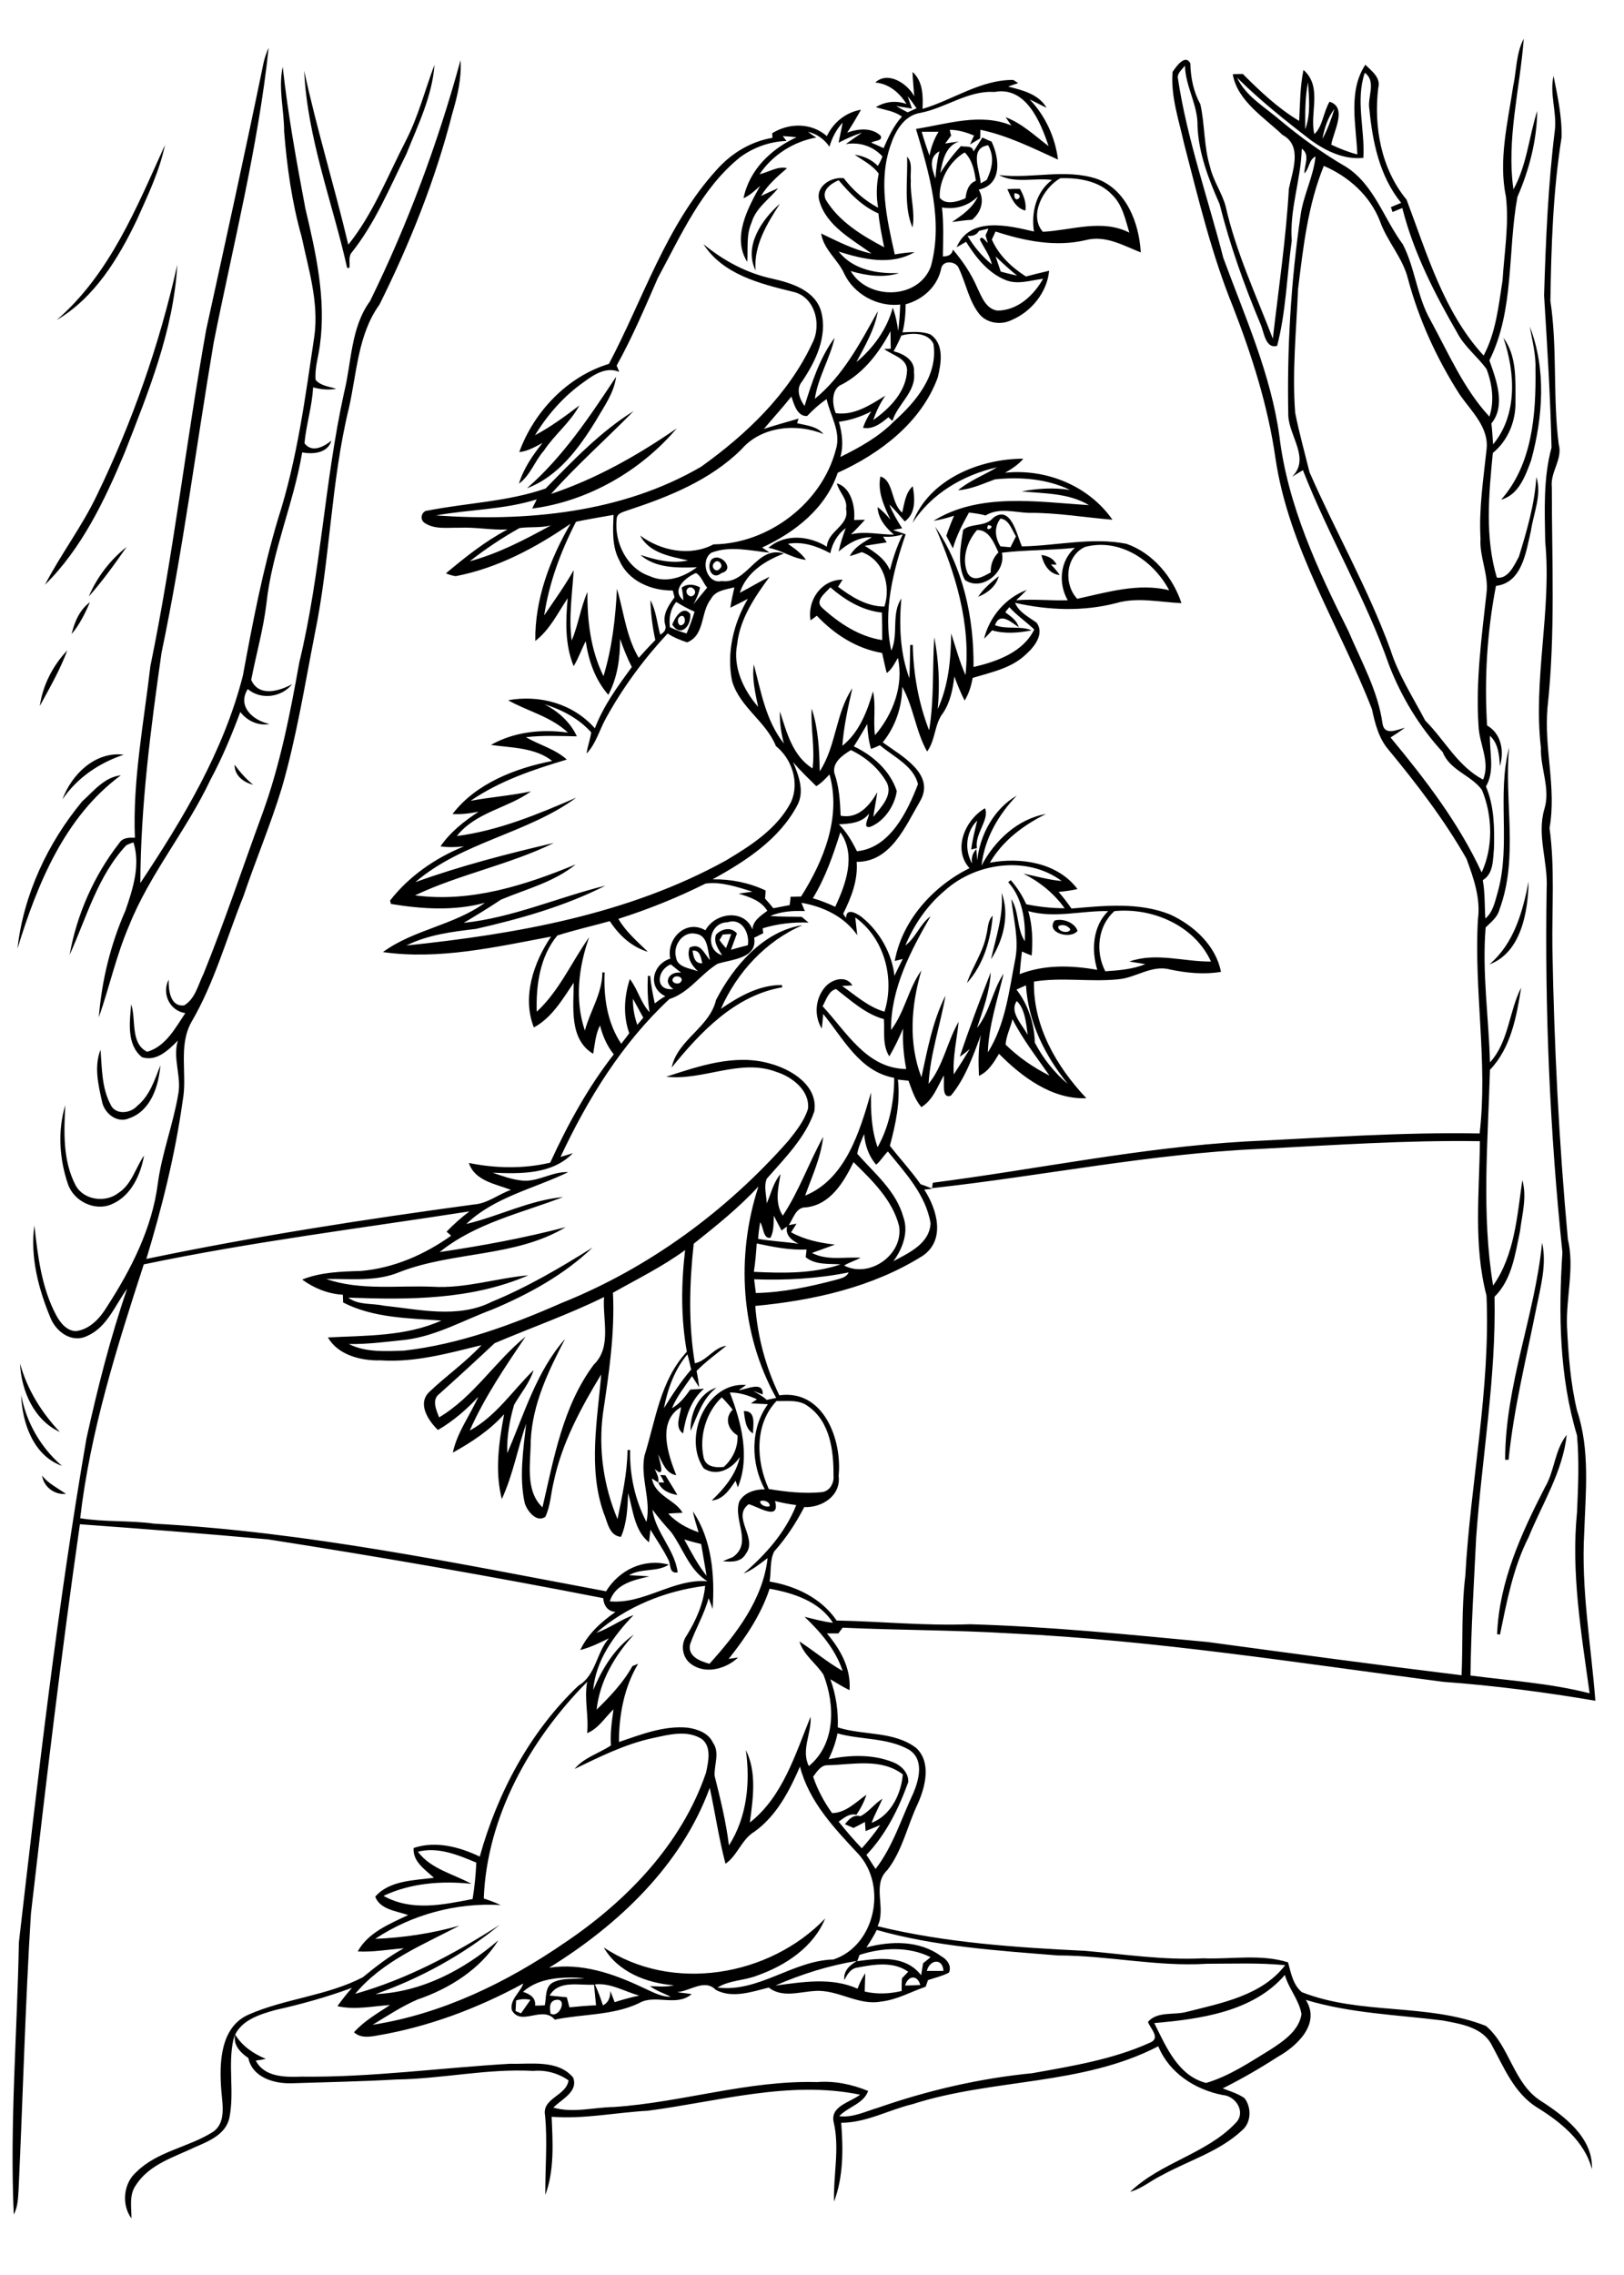
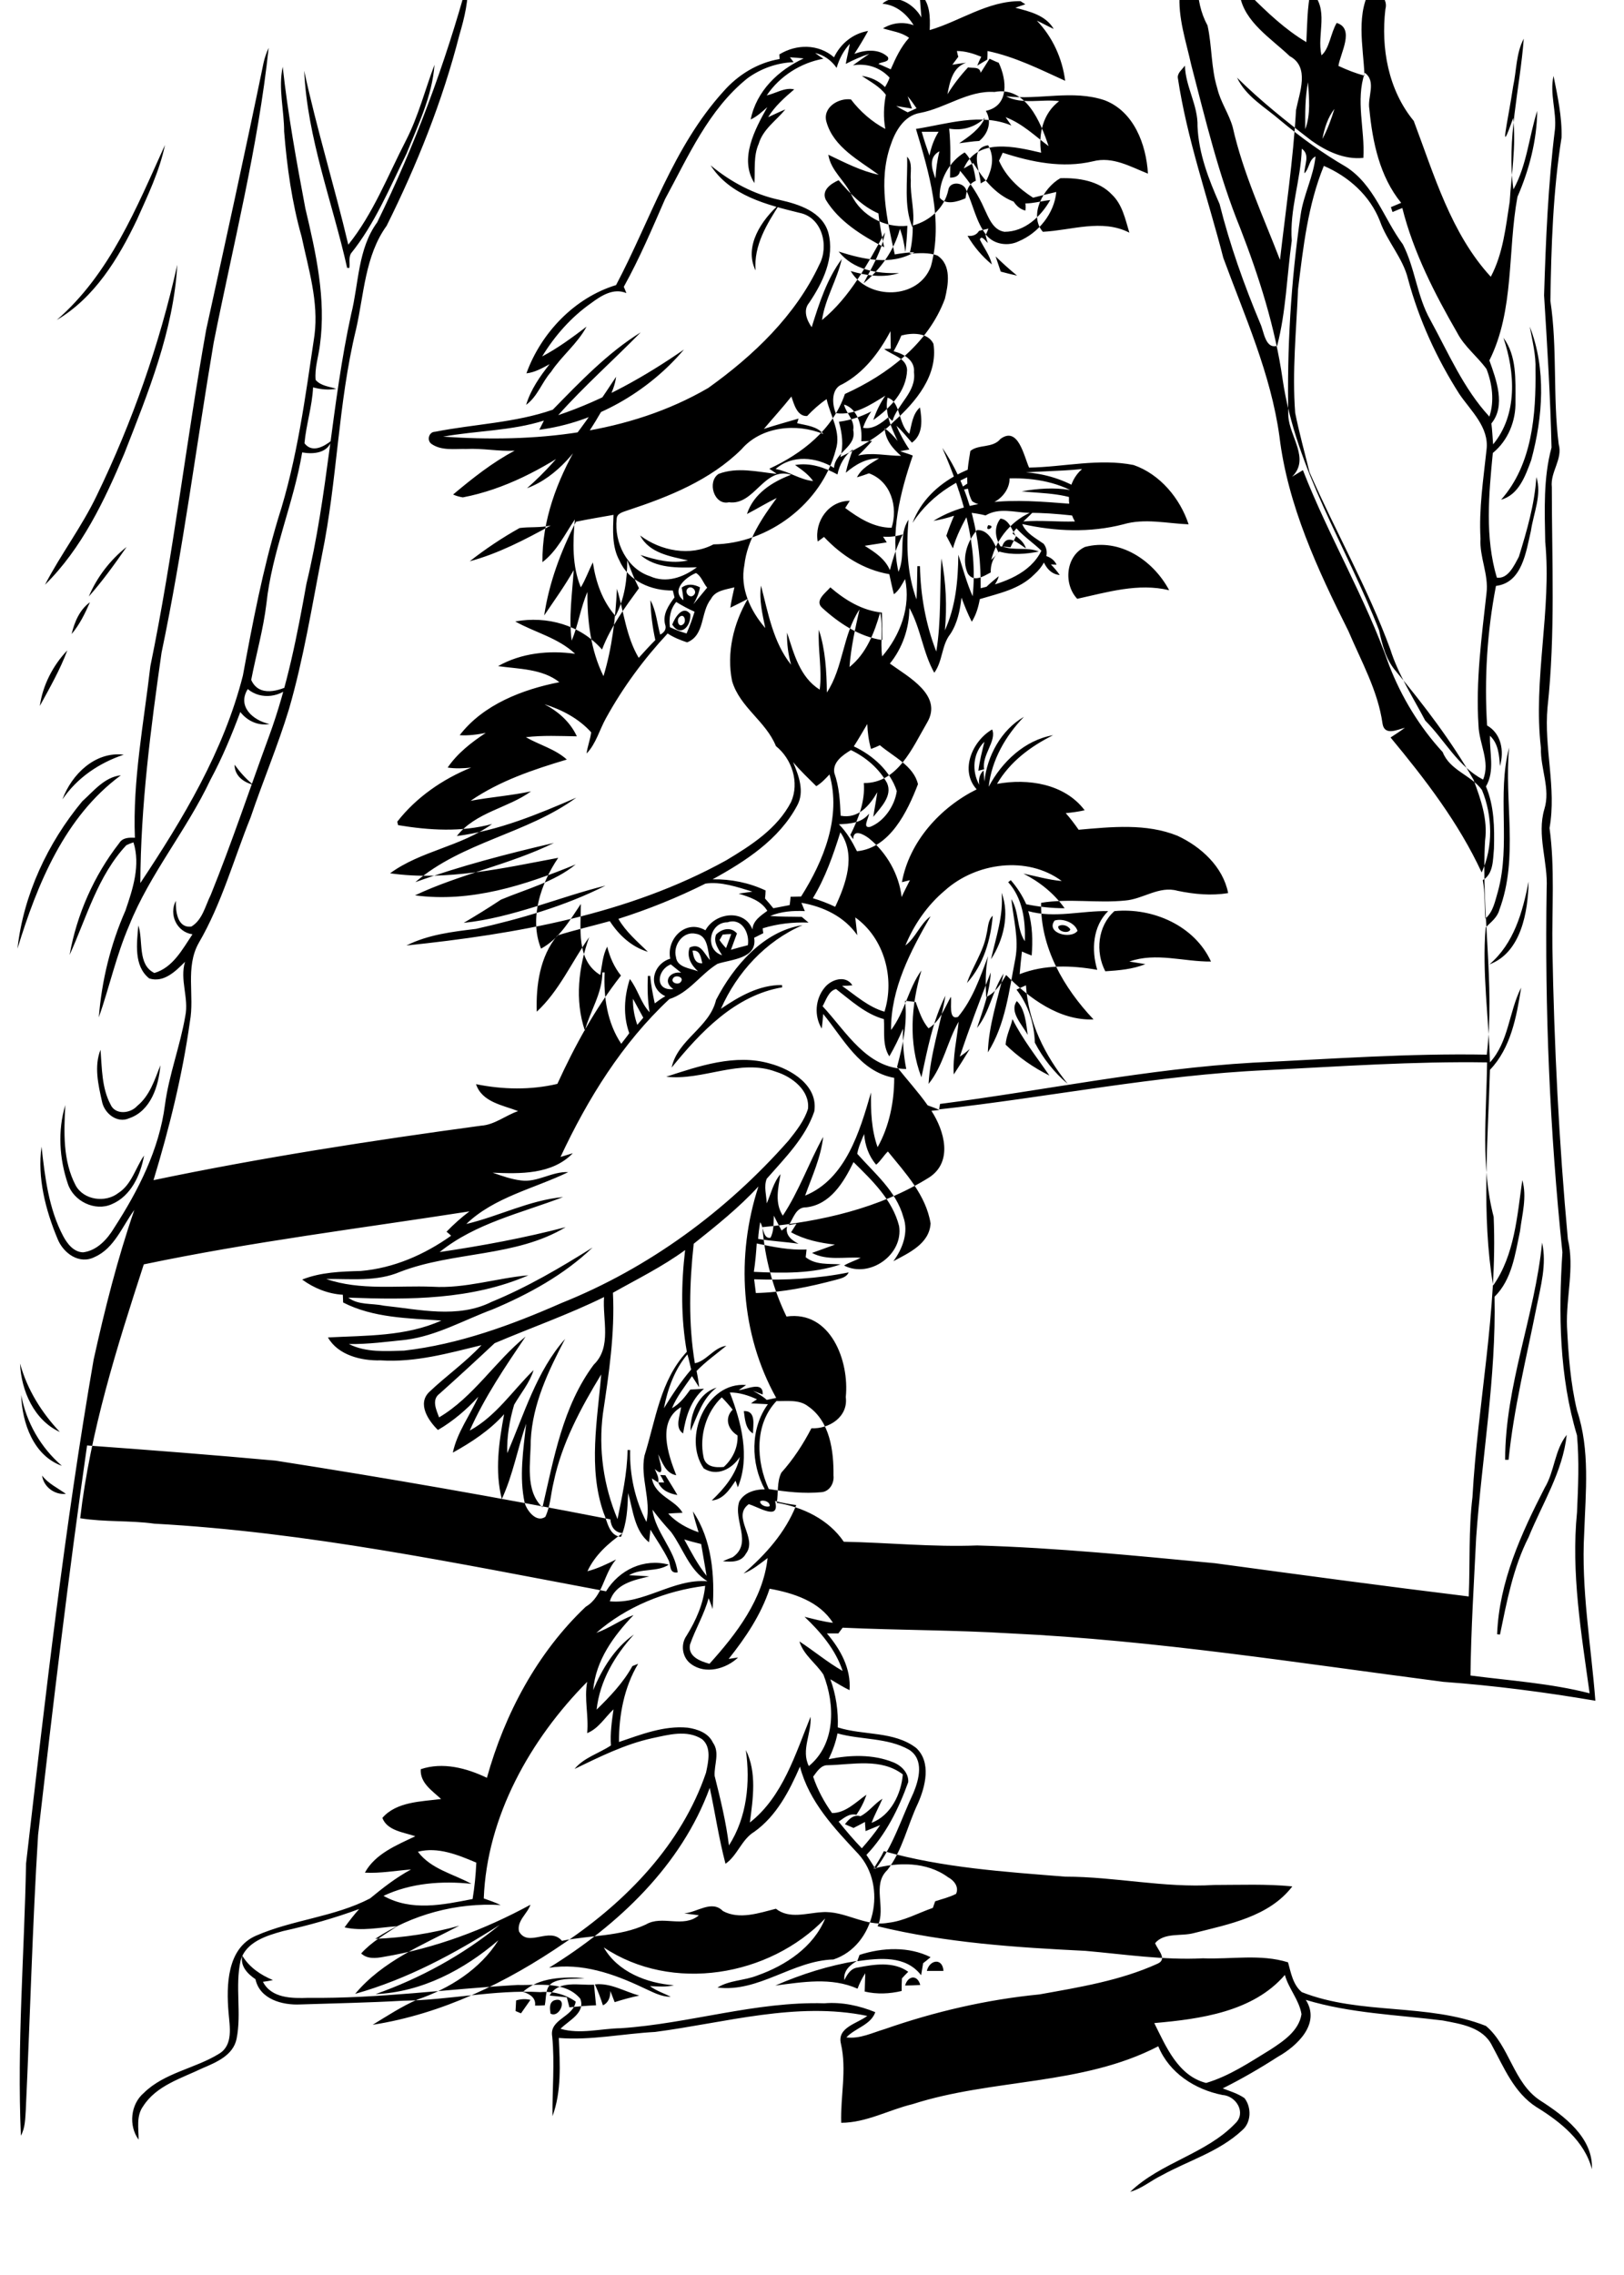
<svg xmlns="http://www.w3.org/2000/svg" version="1.2" baseProfile="tiny" id="Layer_1" x="0px" y="0px" viewBox="0 0 567 794" overflow="scroll" xml:space="preserve">
-   <path d="M230.5,514.8c0.4,0,1.3,0.1,1.8,0.1c1.4,2.3,2.9,4.6,4.2,6.9c-2.8-0.5-5.5-1.6-6.7-4.4c0.5,0,1.6,0,2.1,0  C231.6,516.7,230.9,515.4,230.5,514.8 M23,521.4c-4,0.4-7.8-2.5-8.3-6.4C16.8,517.8,20.1,519.3,23,521.4 M539.3,519.3  c3.5-5.8,3.4-13.1,7.7-18.5c-1.4,12.9-8.5,23.9-13.3,35.7c-5.4,10.6-7.6,22.4-10,34l-1-0.1C523.4,552.1,531.1,535.3,539.3,519.3   M259.7,492.5c4.4-0.2,3.2,5,3.2,7.8C260.2,498.7,260.1,495.3,259.7,492.5 M21.6,511.6c-9.9-3.5-13.9-15-14.2-24.7  C9.2,496.5,14.2,505.2,21.6,511.6 M241.1,499.4c-0.2-6.1,2.9-13.2,9.1-15.1C245.2,488.1,243.6,494,241.1,499.4 M7,475.9  c2.5,9.1,7.5,17.1,13.9,23.9C11.9,495.7,7.4,485.4,7,475.9 M538.4,433.7c1.7,7.6-0.5,15.3-2,22.8c-3.5,17.6-7.9,35.1-9.7,53l-1.2,0  C525.5,483.5,535.9,459.2,538.4,433.7 M23.7,413.2c-3-8.8-3.6-18.6-0.9-27.5c-0.5,9.4-0.9,19.4,3.6,28c2.8,5.2,10.4,6.2,14.9,2.7  c4.7-3,6-8.8,9-13.1c-1.2,6.8-4.6,14.2-11.3,17C33.2,422.9,25.7,419.3,23.7,413.2 M35.6,384.4c-1.3-5.8-2.8-12.3-0.5-18  c0.5,6.4,0.4,13.3,3.5,19.1c1.6,3.7,6.9,3.2,9.3,0.5c4.4-3.6,6.1-9.1,8.1-14.2c-0.6,7.2-3.3,15.9-10.9,18.5  C40.9,392.2,36.4,388.6,35.6,384.4 M250,349c6.1-11.8,16.5-24,30.2-26.1c-12.9,5.6-22.9,16.5-28.5,29.2c6.3-4.3,13.4-8.4,21.3-8.3  l0.1,0.8c-16.5,2.8-28.6,15.7-38.6,28C236.6,362.8,247.7,358.7,250,349 M369.5,323.3c-0.4,1.8,3.6,2.8,4.2,1.1  C372.9,323,370.8,322.4,369.5,323.3 M368.2,321.3c2.8-0.9,7.1,0.7,8,3.6C373.8,328,365,325.6,368.2,321.3 M344.4,326.2  c0.6-2.2,0.4-4.9,2.2-6.6c-0.7,8.4-3.2,17.1-9,23.5C339.5,337.4,343.3,332.3,344.4,326.2 M349.7,311.6c2.9,7.6,0.6,16.6-3.7,23.2  C347.7,327.2,350.4,319.6,349.7,311.6 M520,336.6c8.6-7.3,11.6-18.3,13.7-28.9C533.5,318.2,531.1,332.5,520,336.6 M28.7,279.7  c4-3.6,7.8-8.5,13.5-9.1c-19.6,14.4-29.2,38-36.1,60.5C8.2,312.3,16.6,294.3,28.7,279.7 M81.9,266.9c1.9,2.6,4,5,6.5,7  C84.9,273,81.9,270.7,81.9,266.9 M21.8,279c3.2-8.7,11.4-16.8,21.4-15.6C34.6,266.3,27,271.4,21.8,279 M13.9,246.4  c1-7.2,4.6-14.2,9.6-19.4C21,233.7,17.4,240,13.9,246.4 M237.3,215.3c-1.3,0.9-0.4,4,1.2,2.6C239.8,217,238.9,213.9,237.3,215.3   M234.7,218c0.9-2.4,3.7-7,6.3-3.7C241.4,218.4,237.7,222.6,234.7,218 M25,221.3c1-4.2,2.8-8.5,6.4-11.1  C29.7,214.1,27.8,218,25,221.3 M341.5,208.3c1.9-2.9,4.6-5.1,7.2-7.2C347.8,204.6,344.8,207,341.5,208.3 M249.4,196.4  c-1.5,1.3,0.5,3.8,1.9,2.1C252.9,197.3,250.7,194.8,249.4,196.4 M248.4,195.3c3.1-2.8,8.5,3.5,3.5,4.7  C248.6,202.8,246.5,198,248.4,195.3 M363.6,193.7c2.3,0.3,4.3,1.3,5.3,3.4l-2-0.1c1.1,1.1,2.2,2.4,3.1,3.7  C366.3,200.4,364.3,196.9,363.6,193.7 M31,208.2c2.8-6.7,7.5-12.8,13.2-17.3C40.1,196.8,35.8,202.8,31,208.2 M318.6,182.5  c5.7-15.2,23.4-22.4,38.7-22.4c-1.8,2.1-4.1,3.6-6.4,4.9c14.3-1.5,29.2,4.5,37.5,16.4c-9.8-0.8-19.5-2.5-29.3-2.4  c-5.1-0.2-10.3-1.9-15,0.9c-1.9-0.5-3.9-0.8-5.8-1c-2.2,4-4.4,8.1-5.6,12.5c-0.8-1.5-1.5-2.9-2.3-4.4c0.8-2.4,1.7-4.7,2.7-7  c-2.4,0.8-4.8,1.4-7.2,1.8c16.1-10,36.3-6.6,54.3-5.5c-7.2-4.3-15.6-4-23.5-4.8c5.6-1,11.2-1.4,16.9-0.5c-8.1-3.9-17.3-4.6-26.2-3.7  c-4.2,1.5-8.3,3.5-12.9,3.8c4.1-3.4,9.1-5.3,13.6-8C336.2,165.8,325.2,172.3,318.6,182.5 M184,170.4c12.6-11,21.9-25,31.1-38.9  c-0.7,5.7-4.3,10.5-7.1,15.4C202.1,156.5,194.8,166.4,184,170.4 M534.1,114c5.8,14.8,4.6,31.5,0.5,46.6c-2,5.4-4.3,12.1-10.5,13.8  c10.9-12.3,12.2-29.8,12-45.4C536.3,123.9,535,119,534.1,114 M33.8,172.9c12.4-25.6,21.9-52.7,28.1-80.5  c-1.3,23-10.2,44.7-18.5,65.9c-6.9,16.4-14.9,33.2-27.7,45.8C21.2,193.5,28.6,183.8,33.8,172.9 M263.8,94.4  c-4.2-8.5,2.2-17.8,8.5-23.3C267.8,78.1,263.1,85.6,263.8,94.4 M354.2,67.4C353.6,72,358.6,67.9,354.2,67.4 M351.7,66  c1.4-0.1,2.9-0.1,4.4-0.1c1.3,2.3,2.3,4.9,1.9,7.6C354.4,72.6,353,68.9,351.7,66 M316.7,54.7c2.1,2.2,1,5.5,1.3,8.3  c-0.3,5.5,1.6,10.9,0.6,16.4C315.4,72,317,62.8,316.7,54.7 M19.8,111.7c18.6-16.1,27.9-39.3,37.8-61.1c-1.9,9.1-6,17.6-9.8,26.1  C41.3,90.3,33,103.9,19.8,111.7 M141.8,48.9c4.3-8.4,6.6-17.6,9.9-26.3c-0.8,11-5.8,21.1-9.8,31.1c-5.9,11.9-11,24.4-19.4,34.8  c-0.8,1.5-0.3,3.4-0.5,5l-0.8,0c-5.1-22.8-13.9-45.2-15-68.8c4.4,20.4,10.6,40.4,15.4,60.7C130.3,74.6,135.4,61.3,141.8,48.9 M92,22  c0.4-1.8,1-3.6,1.8-5.3c-3.7,34.7-12.4,68.7-19.2,102.9c-6.1,36.1-10.7,72.4-18.2,108.2c-3.8,26.6-7.3,53.5-7.4,80.4  c14.9-22.4,29.1-46,35.8-72.4c3.4-18.4,6.9-36.8,12.3-54.8c6.7-20.8,9.5-42.5,12.7-64c1.5-11.7-2.1-23.1-4.5-34.4  c-3.4-12-5.1-24.3-6.1-36.7c0-7.5-2.1-15-0.5-22.6c1.8,16.4,4.8,33,7.9,49.4c3.7,15.6,7.3,31.6,5.1,47.7c-0.5,4.1-1.9,8.1-1.5,12.2  c1.8,2.1,4.7,2.3,7.2,3.1c-2.7,0.5-5.5,0.2-8.1-0.5c-0.3,6.6-2.4,12.9-3,19.5c2.6,3.5,6.8,1.2,9.4-0.9c-1.3,4.4-6.4,4.8-10.2,4.1  c-3,17.9-10.6,34.8-12.5,52.9c-1.1,9-3.6,17.7-5.3,26.5c2.7,6.1,9.8,3.9,14.3,1.5c-3.7,4.6-10.9,5.6-15.5,1.7  c-3.8,6.1,1.9,11,7.6,12.2c-4,0.7-7.8-1.1-10.2-4.2c-3,8-6.3,16-10.4,23.6C65.1,289.9,52.3,305,45.1,323  c-4.5,10.4-6.9,21.5-10.6,32.1c1-12.8,4.1-25.5,9.3-37.3c2.6-7.6,5.3-15.8,2.8-23.8c-0.9,0.3-1.7,0.6-2.5,1  c-10,10.7-13.9,25.3-19.8,38.3c2.5-14.1,8.5-27.7,17.3-39c1.2-2,3.5-2,5.5-1.9c-0.8-20.1,3.1-40,5.4-59.9  C60.5,193.7,65,154.1,72,115C78.8,84,85.6,53.1,92,22 M193.4,698.2c-1.8,0.9-1.4,3-1.2,4.6C195.6,704.6,198.5,696.5,193.4,698.2   M180.2,698.2c-0.1,1.2-0.1,2.5-0.2,3.7c0.5,0.2,1.4,0.6,1.9,0.8c1.1-1.6,2.2-3.1,3.3-4.7C183.5,697.6,181.8,697.7,180.2,698.2   M207.7,692.6c1.1,2.4,2,4.8,2.8,7.3c2-0.9,2.6-2.9,2.6-5c0.5,1.3,1,2.6,1.5,3.9c2.8-0.9,5.7-1.7,8.6-2.3  C218,695.1,213.2,692,207.7,692.6 M191.9,696.5c2,0.2,4,0.4,6,0.6c0.3,1.2,0.6,2.4,0.9,3.5c3.1-0.3,6.2-0.6,9.3-0.7  c-0.2-2.4-0.5-4.8-0.7-7.2C202.2,693,195,691,191.9,696.5 M316,693c1.8,0,3.5-0.1,5.3-0.2C320.3,689.1,317,689.5,316,693   M182.6,695.2c2.3,0.7,4.6,2.1,4.2,4.8c1.1,0,2.2,0,3.4-0.1c0.6-2.7,0-6.5,2.9-8c3.4-1.7,7.4-1,11-1.5  C196.8,689.9,188.2,690.1,182.6,695.2 M403,706.1c4.1,8.2,8.3,18.4,18.1,20.9c8.1-2.4,15.2-7.2,22.4-11.6c4.6-3,10-6.6,10.9-12.4  c-0.8-5-4.5-8.9-5.8-13.7C437.5,702.2,419,704.7,403,706.1 M270.7,693c9.5-1.2,19.5-3,28.7,1.1c0.7-1.9,1.6-3.7,2.7-5.4  c-0.1,2.1-0.1,4.2-0.2,6.4c4.3,1,8.7,0.8,12.9-0.2c0-1.5,0-3,0.1-4.4c0.7-0.8,1.5-1.6,2.2-2.3c-5.1-3.7-11.9-2.6-17.6-1.5  c-2.5,0.3-3.7,2.4-4.7,4.4c-0.4-3.3,1.9-5.2,4.4-6.7C289.4,686,279.9,689,270.7,693 M323.6,687.9c1.9,0,3.8,0,5.8,0  C329.1,683.2,324.5,684,323.6,687.9 M300.1,682.3c-0.2,0.6-0.6,1.7-0.8,2.2c7.8-1.1,16.9-2.1,22.3,4.9c0.2-1.4,0.5-2.8,0.7-4.2  c0.9-0.7,1.8-1.4,2.6-2.1C317.3,679.3,308.1,679.7,300.1,682.3 M145.9,646.3c4.6,6.1,12.3,7.7,18.7,11.2  c-10.3-1.1-21.2-0.3-30.7,4.2c9.8,5.5,20.8,3.1,31.1,1.1c0.7-4.2,1.1-8.4,1.3-12.7C159.9,647.4,152.9,644.5,145.9,646.3   M263.4,639.3c-4.5,2.7-5.9,8.3-10.1,11.2c-2.3-8.7-3.6-17.7-5.5-26.5c-9.9,27.1-32,47.9-56.1,62.8c11.4-1.8,22.6,2.1,32.7,6.9  c3.2,1.4,6.3,3.3,9.8,3.2c-2.5-1.2-5.1-2.1-7.3-3.7c2.8,0.1,5.6,0.4,8.4-0.3c-9.4-0.7-19.6-4.6-24.5-13.2  c23.8,15.9,57.8,10.2,77.3-10.1c-4.1,10-13.8,16.4-23.7,19.9c-4.5,1.8-9.7,1.6-13.9,4.2c14.4,1.8,26.2-9.4,40.5-9.8  c14.5-4.8,18.9-25.6,8.7-36.8c-8.4-9-17.2-18.2-20.4-30.5C275.6,625.1,271.1,633.8,263.4,639.3 M289,616.1c-2.4-0.1-3.8,2.3-5.1,4  c1.5,4.5,3.8,8.8,6.6,12.7c4.7,0,8.3-3.8,12-6.4c-0.8,2.5-2,4.8-3.5,7c-2.5-0.6-4.3,1.1-6.2,2.4c2.6,3.2,5.2,6.3,8.1,9.3  c2.3-2.6,4.5-5.3,6.4-8.1c-1.7,0.7-3.4,1.4-5.1,2.1c0-0.8-0.2-2.4-0.2-3.2c-1.3,0.7-2.6,1.4-4,2.1c-1-0.4-2-0.9-3-1.3  c1.3-1.7,3-3.5,5.4-2.8c3-1.5,4.9-4.4,7.7-6.1c-1.2,2.8-2.7,5.5-3.8,8.4c6.7-2.5,10.4-10.2,10.9-16.9  C307.6,613.5,297.7,615.9,289,616.1 M292.4,605c-0.6,3.1-1.7,6.1-3.1,9c7.4-1.5,15.5-1.8,22.6,1.1c2.8,1.1,5.4,3.7,5.2,6.9  c-3.3,9.2-7.8,18.3-14.6,25.4c1.1,1.6,2.1,3.3,3.2,4.9c6.1-7.9,9-17.6,13.2-26.5c2-4.8,3.8-11.7-1.5-15.1  C309.8,606.4,300.6,607.3,292.4,605 M168.9,662.6c2,0.7,4,1.4,5.9,2.3c-15.4-0.9-31,3.3-43.8,11.8c10-0.4,19.8-1.9,29.4-4.6  c-12.8,6.7-26.8,12.3-36.4,23.8c18.1-5.1,34.7-14,50.5-24.1c-12.8,10.5-27.8,18.7-43.4,24.2c16.2-0.7,30.9-8.5,42.9-18.8  c-6.3,10.1-17.1,16.9-28.3,20.7c-5.5,2.4-10.5,5.7-15.6,8.8c24.3-3.8,46.9-14.8,67-28.6c21.6-14.5,40.9-34.4,49.4-59.4  c0.8-3.8,2-8.9-1.4-11.7c-5.3-3.4-11.8-1.5-17.5-0.3c-9.5,2.1-18.3,6.5-27,10.7c3.3-4,8.5-5.4,12.7-8.2c-0.3-4.2,0.3-8.4,0.9-12.6  c-3,2.8-5.2,6.7-9.2,8.3c0.6-6-1.1-11.9,0-17.9C185.2,607,170,633.9,168.9,662.6 M208.2,569.9c4.6-1.6,8.5-4.6,13-6.2  c-7,7.3-13.2,15.8-14.1,26.2c3.1-7.4,7.5-14.7,14.2-19.4c-6.7,7.4-11.9,16.2-13,26.2c4.7-4.6,9.3-9.4,12.5-15.2  c0.5-0.2,1.5-0.6,2-0.8c-4.9,8.2-6.7,17.9-6.7,27.3c7.7-2.6,15.7-5.8,24-5c3.4,0.5,7.2,1.8,8.8,5.2c2.5,3.5,0.4,7.7,0.6,11.6  c2,8,4,16.1,5,24.3c6.3-9.8,7.5-22,5.9-33.3c3.9,7.8,2.5,17,1.4,25.3c11.5-9,15.9-23.9,21.2-36.9c0.4,5.8-3.4,11.6-0.6,17.2  c9.4-7.7,9.2-21.4,5.1-31.9c-2.6-4-6.9-6.8-8.4-11.6c5.1,3.3,9.8,7.3,15.1,10.3c-2.5-7.5-7.7-13.6-13.3-18.9  c3.3,0.8,6.5,1.7,9.9,2.1c-4.7-7.5-13.8-10.4-22.1-11.9c-3,9.1-8.4,17.1-14.3,24.5c0.8-0.1,2.5-0.4,3.3-0.5c-4.2,4-11.4,6-16.4,2.3  c-3.1-2.2-3.8-6.8-1.6-9.9c3.3-5.3,5.9-11.2,6.5-17.4C232.4,555.2,218.7,560.7,208.2,569.9 M238.9,537.3c2.4,4.4,4.7,8.8,7.8,12.7  c-0.6-3.7-1.3-7.4-1.9-11.1C242.8,538.4,240.8,537.9,238.9,537.3 M265.4,524c-0.1,1.3,2.2,2.2,3.3,1.7  C269,524.2,266.5,523.3,265.4,524 M271.1,489c-7.8,8.2-7.1,21-2.7,30.7c6.1,1,12.3,1.7,18.5,1.1c2.8-0.3,4.4-3.2,4.1-5.8  c0.1-8.6-1.2-18.9-8.9-24.2C279,488.4,274.8,489.1,271.1,489 M245.6,508.4c0.6,3.6,4.1,3.9,7.1,3.6c3.1-2.8,5-6.8,4.8-11  c-3.3-2-4.7-6-1.7-9c-1.2-1.5-2.5-3-3.8-4.3C246.6,492.8,244.1,501.1,245.6,508.4 M231.8,491.5c2.9-4.7,5.9-9.3,9.5-13.5  c-0.4-1.8-0.8-3.6-1.3-5.3C235.5,478,233.1,484.8,231.8,491.5 M172.7,468.8c-6.3,5.9-12.7,11.8-19.2,17.6c-2.9,2.1-1.2,5.6-0.2,8.3  c12-7.1,19.5-19.5,30.2-28.2c-7.1,10.5-14.3,21.1-19.5,32.8c9.2-5,15-14,22.3-21.1c-1.4,4.5-4.5,8.1-6.8,12.1  c-1.6,5.5-2.6,11.2-2.4,16.9c5.9-13.6,10.2-28.6,20.2-39.9c-5.8,11.1-11.4,22.7-12,35.5c0,7.7-2.1,17.4,4.1,23.3  c4-17.2,7.1-35.3,17.9-49.8c6.4-6.2,3-15.7,3.6-23.6C198.5,458.8,185.4,463.4,172.7,468.8 M263.3,446.5c0.2,1.6,0.4,3.2,0.6,4.8  c9.5-0.2,18.8-2.2,27.9-4.6c1.7-0.5,3.7-0.8,4.5-2.6C285.4,446.3,274.4,446.9,263.3,446.5 M214,451.2c0.7,14.2-1.4,28.2-3.5,42.2  c-1.6,12.4,0.2,25.2,5.1,36.8c1.6-8,3.4-16,3.5-24.1l0.9,0c-0.2,8.7,1.7,17.4,5.7,25.1c1.7-7.8-2.2-15.4-0.7-23.1  c3.9-12.4,5.5-26.3,14.8-36.3c-2.1-11.8-2-23.6-0.6-35.5C231.3,442.1,222.5,446.4,214,451.2 M264.2,434c-0.2,3.3-0.5,6.6-1,9.9  c10.1,0.5,20.6,0.7,30.3-2.6c-4.1-0.3-8.7,0.3-12.2-2.5c0.1-0.9,0.2-1.8,0.3-2.7C275.7,436.4,269.9,435.2,264.2,434 M269,432  c-2.6,0.5-2.4-3.8-3.6-5.4c-0.3,1.9-0.6,3.8-0.7,5.8c4.7,0.8,9.4,1,14.1,1.7c-2.4-1.2-4.7-3-4-6c-0.5,0.3-1.5,1-1.9,1.4  c-0.9-1.7-1.9-3.5-2.7-5.2C270,426.8,270.3,429.6,269,432 M50.2,441.3c-9.4,28.9-18.7,58.3-22.2,88.6c8.6,1.4,17.3,0.7,25.9,1.9  c53.2,2.9,105.5,13.8,157.7,23.6c4.6-7.5,13.2-11.6,21.9-9.3c-4.1,2.7-9.6,1.1-13.9,3.7c2.4,0.1,4.7,0.2,7.1,0.4  c-5.5,1.3-11.9,2.6-13.8,8.7c12,1.1,22.1-8,34.1-7c-6.4-3.9-8.5-11.5-12.7-17.2c-2.3-2.5-4.5-5.1-6.5-7.8c1,7.9,7.8,13.9,8.8,21.9  c-3.1,0.5-2.3-2.7-3.2-4.3c-1.8-3.7-4.2-7.1-6.3-10.6c-0.2,1.5-0.3,2.9-0.5,4.4c-5.1-4-5.6-11.3-7.3-17.2  c-0.2,5.2-0.4,10.5-2.5,15.3c-4.2-0.4-4.7-5.3-6.1-8.5c-5.4-15.6-2.1-32.3-0.8-48.2c-7.1,11.7-13.8,24.1-16.6,37.6  c-1,4-1.1,8.3-2.9,12.1c-3.1,2.2-6.4-2.1-7.2-4.8c-2-9.1-0.5-18.5,0.5-27.7c-3,8.7-4.6,17.9-8.5,26.3c-2.5-9.8-1-19.9,0.8-29.6  c-5,5.6-11.4,9.8-17.9,13.4c1.5-7.1,6-13,8.9-19.5c-4.1,4.5-8.8,8.5-14.1,11.6c-3.4-3.3-7.3-9.2-3-13.3c5.9-5.6,12.6-10.3,18.2-16.3  c-11.5,2.8-23.2,6.1-35.2,5.3c-6.7,0.2-14.9-1.8-18.4-8c13.3-0.7,27.2-0.3,39.6-5.9c-11.5-0.8-23.8-0.9-34.3-6.3  c0-0.7-0.1-2-0.1-2.7c-5.2-0.3-10.1-2.3-14.2-5.3c6.5-2.6,13.6-2.8,20.5-3c11.5-1,22.2-5.7,31.5-12.3c-0.5-0.5-1.1-1-1.6-1.4  c2.5-2.6,5.2-5,8-7.1C126,428.7,87.9,433.4,50.2,441.3 M242.2,434.1c-1.5,13.8-1.9,27.9,0.4,41.7c4-0.7,6.6-5.5,11-6.1  c-3.5,2.9-7.2,5.5-10.4,8.8c0.4,1.9,0.7,3.8,0.9,5.7c-0.8-1.3-1.7-2.6-2.5-3.9c-2.5,3.6-5.3,7.1-7,11.2c2.7-1.5,4.6-4,6.4-6.5  c1.6-0.1,3.2-0.2,4.8-0.3c-4.6,3.9-6.4,9.8-7.3,15.6c-3.1-2-1-6.3-0.7-9.2c-8.5,5-4.6,16.4-1.7,23.8c-3.7-0.7-4.8-4.4-6.3-7.3  c0.3,1.8,2.9,9-1.2,5.1c0.6,1.5,1.6,3,1.2,4.7c-0.6-0.3-1.6-1-2.2-1.4c1.1,6.2,8.3,7.5,10.7,12c-1.7,0.1-3.3,0.1-5,0.3  c2.9,3.1,6.6,5.1,10.6,6.5c-0.7-2.4-1.5-4.8-2-7.3c6.7,9.8,7.7,22.6,6.9,34.1c-0.4-1.3-0.9-2.5-1.4-3.8c-1.5,5.6-4.6,10.7-6.5,16.2  c-0.8,4.2,3.6,5.8,6.8,6.7c9.4-10.4,18.7-22.5,20.3-36.9c-2.7,2-5.3,4.2-8.4,5.4c7.7-6.6,14.6-14.3,18.4-23.9  c-2.5-0.3-5-0.8-7.4-1.4c1.9,7.2-6,1.9-9.2,1.1c-6.1,4.5,3.3,11.8-1,17.3c-1.6,3-5.1,2.9-8,2.6c1.1-0.5,2.3-1,3.4-1.4  c7.1-4.9,0.1-12.9,2.3-19.4c1.7-3.2,5.5-4.3,8.9-4.3c-4.9-9.1-5.1-21.2,1.1-29.7c-2-0.1-3.9-0.2-5.9-0.3c0.5-0.4,1.6-1.1,2.1-1.4  c-3-1.4-6.2-2.4-9.5-2.4c4,10.3,7.2,22.5,2.8,33.1c-0.2-0.6-0.6-1.8-0.8-2.3c-2,3-4.3,6.6-8.3,6.9c4.4-4.2,8.5-9.1,9.8-15.2  c-2.7,4.2-8,7-12.6,4c-7.5-10.8,1-30.3,14.8-29.1c-0.7,0.5-2,1.4-2.6,1.8c2.8-0.2,8.6-3.4,8.4,1.5c-1.1-0.4-2.2-0.8-3.4-1.3  c1.7,1,3.4,1.9,4.8,3.2c1.1-0.2,2.2-0.5,3.3-0.7c-12.5-22.4-14.1-49.6-6.2-73.8C258,421.5,250.1,427.8,242.2,434.1 M281.4,421.4  c-3.5-0.1-4.4,3.8-6,6.2c0.7-0.1,2-0.4,2.7-0.5c-0.6,1-1.3,2-1.9,3c4.7,2.6,10,3.7,15.3,4.3c-2.6,1-5.3,1.9-8,2.9  c5.3,2.8,11.4,1.3,17,1.7c-1.9,1-4,1.6-5.8,2.7c8.9,4.6,20.8-3.8,19.2-13.8c-2.3-9.1-9.4-15.9-15.9-22.3  C294.6,412.6,289.9,420.5,281.4,421.4 M299.3,402.7c6,6.8,13.6,13,16.1,22.1c1.9,5.3-0.3,11.1-3.5,15.4c5.4-2.9,12.6-6.1,13-13.2  c-1.6-9.9-8.8-17.6-14.9-25.1c-1.5,1.4-2.5,3.3-4.1,4.6c-2.6-3-3.9-6.8-4.2-10.7C300.8,398,299.7,400.3,299.3,402.7 M353.5,355.7  c-0.7,3-2.2,5.8-2.4,8.9c4.5,4.4,9.7,8,15.3,10.8C361.9,368.9,357,362.7,353.5,355.7 M358.8,361.2c-0.5-4-1-9.2-3.8-11.8  C352.3,353.2,356.9,357.6,358.8,361.2 M221,348.6c-0.1,3.1,0.5,6.2,1.5,9.1c0.7-0.8,1.4-1.7,2.1-2.5  C223.4,353,222.2,350.8,221,348.6 M287.2,351.2c8.3,8.9,15.4,21.8,29.2,21.9c-0.9-4.6-1.3-9.4-1.1-14.1c-1.4,3.3-3,6.6-4.8,9.7  c-2.5-3.9-1.6-8.7-1.9-13c-6.5-1.8-11.5-6.5-16.7-10.5C289.3,345.8,288.4,349.1,287.2,351.2 M354.9,345.4c4.1,5.3,6.2,11.8,6.4,18.5  c2.8,5.4,6.8,10.5,11.5,14.4c-8-9.9-13.8-21.5-14.6-34.4C357,344.4,356,344.9,354.9,345.4 M235.1,341.3c-1.3,1.6,1.7,2.7,2.6,1.4  C239,341.1,236,340.1,235.1,341.3 M235.1,345.2c-3.9-2.5-1.3-6.3,2.7-5.7c-1.2-1-2.4-1.9-3.6-2.9C229.3,338.5,228.5,346,235.1,345.2   M241.8,331.8c0.3,2,0.7,4.6,3.4,4.4C244.7,334.3,244.5,331.5,241.8,331.8 M252.3,326.2c-0.3,0.5-0.8,1.5-1.1,1.9  c0.7,1,1.4,1.9,2.3,2.8c0.6-1.6,1.2-3.3,1.8-4.9C254.5,326,253,326.1,252.3,326.2 M236,334c0.4,3.7,4.9,3.9,7.7,5  c-2.3-2.1-4.1-5-2.9-8.3c3.9-1.8,5,2.2,7.1,4.4c-0.9-3.3-0.6-8.6-5-9.2C238.4,324.9,234.9,330,236,334 M252.1,333.4  c-1.3-2.2-3.1-4.5-2.1-7.2c2-2.1,5.3-2.8,7.3-0.4c-0.7,1.9-1.4,3.8-2.1,5.7c2-0.6,3.9-1.1,5.9-1.6c0.7-4.2-2.1-9.7-7.1-8  C247.6,321.9,245.9,331.5,252.1,333.4 M389.1,318c-5.9,5.2-6.7,14.3-3.2,21c4.7-0.3,9.6-0.7,14-2.5c-1.9-0.3-3.8-0.6-5.6-0.9  c9.3-3.3,19,0.1,28.5,0C417.1,323.1,402.5,316.7,389.1,318 M359,318c1.5,5,1.6,10.3,1.2,15.5c-1.1-0.4-2.3-0.9-3.4-1.4  c-0.3,2.6-0.6,5.3-0.8,7.9c8.7-3.4,18.1-3.1,27.1-1.5c-2.1-6.9-1.6-15.2,3.8-20.5C377.6,317.8,368.2,320.6,359,318 M279.8,315.1  c0.4,1,0.8,1.9,1.2,2.9c-4.1-0.2-8.3,0.1-12.1,1.7c3.6,0.3,7.3,0.2,11,0.3c0.8,0.7,1.6,1.3,2.4,2c-5.4-0.2-10.8,0.4-16,2  c0,0.4,0.1,1.3,0.2,1.7c-1.1,0.5-2.1,1.1-3.2,1.6c1.2,7.3-7.9,7.5-12.8,9.1c-6,3.7-9.9,10.1-16.8,12.3c-16.5,15.4-28.5,34.8-38,55.1  c1.4-0.4,2.9-0.9,4.3-1.3c-7.3,7.5-18.4,7.2-28,6.8c3.2,1.1,6.5,2.3,9.9,2.7c5.7,0.8,10.8-3.2,16.5-2.9c-12,5.8-25.8,8.7-35.6,18.1  c11.4-2.7,22-8.3,33.8-9.4c-14.6,5.6-30.6,9.1-43.1,19.2c14.8-2.2,29.5-4.9,44-8.7c-17.4,10.5-39.1,8.4-57.8,15.6  c-8.2,3.5-17.1,2.4-25.8,2.5c11.9,4.1,24.7,2.2,37.1,2.7c11.4,0.7,22.3-3,33.5-4c-19.8,8.6-41.7,8.6-62.9,7.8  c3.5,2.7,8.2,1.9,12.3,2.8c12.4,1.3,25.9,4.6,37.7-1.3c12.4-5.1,24-11.9,35.3-19c-9.9,9.5-22.3,16.3-34.9,21.6  c-10,3.7-19.5,9.2-30.2,10.6c-6.7,0.7-13.3,1.6-20,1.5c6,3,12.8,2.5,19.3,2.3c19.1-2.2,37.4-8.9,54.9-16.6  c30.5-12.2,57.6-32.1,79.3-56.7c2.7-3.4,5.5-6.9,6.8-11.1c0.7-6.4-5.6-11.2-11.1-12.9c-12.6-4.8-25.6,3.2-38.4,1.7  c11.4-3.7,24.1-8.1,36.2-4.6c7.5,2,16.9,7.7,15.5,16.7c-3.1,9.2-10.3,16.3-16.6,23.5c-1.1,2.7-0.1,5.8,0,8.6  c1.5-3.4,2.3-7.3,4.8-10.2c-0.8,4.9-2.1,10,0.8,14.5c5.7-8.6,9.1-18.5,14.1-27.5c-0.8,7.2-3.9,13.8-6.3,20.5  c14.2-5.8,19.1-22.5,23-36c-0.1,6.4,0.1,12.9,2.3,19.1c4.1-7.3,5.8-15.9,5.8-24.2c-12.1-2.2-17.7-13.7-24.8-22.3  c-0.1,1.7-0.3,3.4-0.5,5.1c-2.7-4.4-2.3-10.3,1-14.3c2.3-2.9,7.4-4.5,9.7-0.8c-0.9,0.1-2.7,0.2-3.6,0.2c4.7,3.3,9.2,7.4,14.8,9  c3.7-11.7-0.1-25.7-10.2-32.9c0.2,2.1,0.5,4.1,0.7,6.2C294.8,319.9,287.4,316.4,279.8,315.1 M246.3,308.4c-9.8,4.9-20,9-30.4,12.3  c2.6,4.5,6.6,7.9,10.3,11.5c-5.7-1.7-10.1-5.8-13.3-10.7c-6.1,1.7-12.3,3.1-18.3,5c-6.1,7.3-7.5,17.4-7.2,26.6  c7.9-7.3,12.2-17.4,18.3-26c-3.7,10.4-5.1,21.9-1.5,32.6c1.8-6.8,6.1-13,6.1-20.3l0.8,0c-0.4,8.6,0.9,17.6,5.8,24.9  c0.9-1.2,1.9-2.4,2.8-3.7c-2.2-6.1-1.8-12.7,0.2-18.9c2.8,3.6,3.8,8.3,6.9,11.6c-0.7-4.2-0.8-8.4-0.6-12.7l0.8,0  c0.3,3.2,0.9,6.4,1.6,9.6c1.2-0.9,2.4-1.8,3.7-2.5c-6.4-3-4.5-11.2,1.7-13.1c-1.4-7,5.5-13.9,12.3-9.9c3.3-6.2,13.6-7.6,16.4-0.3  c0.2-3.1,2.9-4.8,5.2-6.5c-2.2-3.6-6.2-4.8-10-6c1.6-0.2,3.2-0.5,4.8-0.7C257.4,309.6,251.7,307.6,246.3,308.4 M329.9,310.8  c-6.1,5.1-10.8,11.9-13.8,19.2c3.7-2.8,5.1-7.5,8.8-10.2c-7,12.2-13.9,25.2-13.8,39.7c4.8-6.3,6.1-14.6,10.6-20.8  c-3.6,12.2-4.6,25.3,0,37.3c2.1-9.6,3.9-19.6,8.4-28.5c-1.8,10.3-5.3,20.3-5.9,30.8c5.2-6.4,6.5-14.8,10.5-21.7  c-0.6,6.1-2.1,12.2-1.7,18.4c1.9-2.9,3.8-5.9,5.6-8.9c-1.1,1-2.3,1.9-3.5,2.7c3.3-9.9,7-19.7,10.8-29.4c-0.3,6.7-2.7,13.1-4.8,19.4  c4.5-5.6,5.4-13.1,9.3-19c-2.1,9.1-5.2,18.1-5.5,27.5c6.2-9.8,7.4-21.6,9.6-32.7c1.3-7-0.7-13.9-1.4-20.8c2.8,4.5,1.8,10.3,4.7,14.7  c0.3-7.2-0.8-15.1-5.8-20.6l0.9-0.7c2.2,2.5,4,5.3,5.4,8.4c4.4,0.9,8.9,1.4,13.4,1.4c-3.7-5.2-8.7-9.2-14.4-12.1  c4.4,0.9,8.8,2.2,13.4,2.6C358.7,298.6,340.8,301,329.9,310.8 M283.8,313.5c2.7,0.8,5.3,1.8,7.8,3c3.7-7.9,7.4-18,1.8-26  C290.9,298.4,288.2,306.3,283.8,313.5 M276.9,266c2,4.8,4.1,10.3,1.4,15.2c-6.3,11.8-18,19.4-29.5,25.7c6.4-0.1,12.8,1.2,18.5,3.9  c0,0.7-0.1,2.1-0.2,2.8c1,1.1,2,2.3,2.9,3.4c1.9-0.4,3.8-0.7,5.7-1.1c0.1-0.7,0.3-2.2,0.3-2.9c1.2,0,2.5-0.1,3.7-0.1  c7.9-12.5,14.1-27.8,9.9-42.6c-1.4,1.5-2.8,3-4.6,4.1C282.3,271.7,279.4,269,276.9,266 M291.3,269.8c1.7,4.8,2,9.9,2.2,14.9  c6.1,1.2,10.1-3.5,12.8-8.2c-0.4,2.9-1,5.8-1.4,8.6c2.6-3.3,6.8-7.3,4.8-11.8c-2.8-5.1-7.4-9-12.6-11.5  C294.3,263.5,290.6,266,291.3,269.8 M298.1,260.5c6.6,3.1,12.7,8.5,15,15.6c-0.7,5.1-4.4,10.6-9.3,12.5c-2.9,0.6-0.4-3.2-0.4-4.6  c-2.6,3.3-6.7,3.5-10.5,3.7c2.7,2.7,4.6,6,6.3,9.4c11.5-1.1,17.6-13.8,21.3-23.4c-1.5-6.4-8.6-9.6-13.3-13.6c-1,0.5-2,0.9-3.1,1.3  c-0.8-2.8-1.2-5.8-1.3-8.7C301.3,255.2,299.8,257.9,298.1,260.5 M236.1,210.1c-2.1,2.5-2.6,5.7-2.2,8.8c1.9,0.9,3.8,1.6,5.8,2.2  c1.1-2.5,2-5,2.8-7.6C240.4,212.6,238.2,211.4,236.1,210.1 M287,212.1c5.9,5.4,13,10.1,21,11.3c0-3.2,0-6.4-0.1-9.6  c-6.9-0.7-12.9-4.4-18-8.8C288.4,206.8,284.3,209.6,287,212.1 M248.2,209.1c-3.7,4.6-2,12.6-8.3,15.1c-2.4-0.8-4.7-1.7-6.8-3.1  c-8.3,8.9-15.6,18.8-21.5,29.5c-2.3,4.1-3.5,9-6.8,12.4c0.3-2.5,1.3-4.9,1.6-7.4c-4.3-4.8-10.2-7.9-16.3-9.8  c4.8,2.5,9,6.2,11.3,11.2c-5.9-0.1-11.9-0.4-17.8,0.3c4.7,2.7,10.2,4.1,14.3,7.8c-11.7,3.5-23.4,7.4-33.6,14.4  c7-1.3,14.1-1.8,21.1-3.3c-8.1,5.9-19.3,7.2-25.9,15.6c14.6-1.9,28.3-7.6,41.7-13.4C184,291,161.4,293.8,145,307.9  c15.8-5.7,32.1-9.9,48.4-13.7c-15.5,7.6-32.9,10.9-48.5,18.3c19.4,2.6,38.4-3.5,56.1-10.8c-7.6,6.2-17.3,8.6-26.1,12.3  c-4.2,2.8-8.6,5.5-13,8.1c17.1-1.8,32.9-8.9,49.5-13c-14.2,7.2-29.8,11.6-45.2,15.1c-8.3,1-16.7,2-24.3,5.8  c38.3-4,77.4-10.8,111.6-29.7c8.7-5.2,17.9-11.1,22.7-20.4c3-6.8,0.3-15-5.3-19.5c-3.5-8.7-12.6-13.5-15.3-22.7  c-2-9.8,0.5-20.2,5.5-28.7c-2,1.1-4.1,2.1-6.1,3.1c0.3-2.4,0.9-4.7,1.4-7.1C253.3,205.8,249.7,206.1,248.2,209.1 M240.1,205.4  c-1.4,1.4,0.9,3.8,2.2,2.2C243.6,206.3,241.4,204.1,240.1,205.4 M238.6,209.5c-0.1-1.5-0.3-3-0.6-4.4c2-1.5,4.3-1.2,6.4-0.1  c-0.4,2.1-1.2,4-2.3,5.9c1.6-1.9,3.2-3.9,4.8-5.8c-1.4-1.6-2-4-3.9-5.1C239.5,201.4,234.1,205.9,238.6,209.5 M378.8,190.9  c-6.7,3.1-7.6,12.9-2.7,18.1c10.5-2.3,21.3-5.6,32.1-3C402.6,195.5,390.9,187.7,378.8,190.9 M308.3,187.3c0.3,0.5,1,1.5,1.3,2  c-2.6,0.4-5.1,0.8-7.7,1.2c3.5,2.2,7.1,4.5,8.8,8.5c1.1-4.3,2.5-8.5,4.5-12.5C313,187.2,310.7,187.5,308.3,187.3 M337.9,200.2  c2.1,3.2,5.5,0.9,8-0.4c-0.1-2.6,0.8-5.2,2.7-7c-1.5-3.2-3.3-8-7.5-7.8C337.6,189,335.6,195.2,337.9,200.2 M345,183.3  C343.5,186.3,348.3,183.5,345,183.3 M181.4,184.3c-6.1,3.4-11.9,7.3-17.4,11.6c10-2.7,19.2-7.5,28.3-12.5  C188.6,184.3,184.9,183.8,181.4,184.3 M349.3,181c-2.3,2.9-1.9,6.7,0,9.7c1.2,0.1,2.3,0.2,3.5,0.3c0.6-1.3,1.3-2.5,1.9-3.8  C353.3,185,352.3,181.3,349.3,181 M201.1,182.1c-5.3,10.3-9.4,21.3-11.1,32.7c3.5-5.2,7.2-10.3,10.3-15.8  c-0.5,8.2-1.8,16.4-0.7,24.6c2.3-5.5,3.1-11.5,5.5-17c-0.1,10,1.1,20.3,5.6,29.4c3-9.9,4.2-20.2,4.7-30.5c2.4,8,3.2,16.7,7.6,24.1  c1.9-2.1,3.8-4.2,5.8-6.2c-1-4.6-1.6-9.2-1.7-13.9c2,3.7,2.3,8,3.4,12c1.5-0.8,2.3-2,1.7-3.6c-0.9-3.6,1.3-6.7,3.3-9.4  c-0.2-0.8-0.4-1.6-0.6-2.4c-7.5,0.1-15.5-3.3-18.6-10.4c-2.7-4.9-2.3-10.6-2.1-16C209.7,180.5,205.4,181.2,201.1,182.1 M266.7,149.7  c4-1.3,8-2.4,12.1-3.6c-0.1,0.4-0.4,1.2-0.5,1.6c3.2,0.8,6.9,1,9.2,3.8c-9.4-3.9-21.7-2.7-28.6,5.3c-10.9,10.8-25.4,16.6-39.7,21.3  c-1.6,0.6-3.9,1-3.9,3.1c-0.9,8.1,3.6,17.3,11.6,19.9c5.7,2.6,11.7,0.4,16.4-3.1c-6.7,0.2-14.3,0.4-19.7-4.3  c5.4,1.7,10.9,3.2,16.6,1.9c-6.1-1.4-13.5-2.5-16.7-8.7c7.2,5.4,17.5,7.4,25.6,3.1c19.1-0.2,37.8-14.3,42.7-33  c2-6.2-1.9-11.8-3.2-17.7c-2.5,1.7-4.7,3.7-6.8,5.9c-3.5,0.2-4.6-4.2-5.5-6.8C273.3,142.2,269.9,145.9,266.7,149.7 M314.7,117.1  c-0.8,1.9-1.7,3.7-2.7,5.5c3.5,0.9,7.5,3.1,7.1,7.3c0.9,6.9-5.7,11-7.5,17c-0.4-0.3-1.1-0.9-1.4-1.3c-2.5,2.1-5.4,4.4-8.9,3.7  c0.7-2,1.7-4,2.9-5.7c-3.5,1.8-7.3,3.1-11.3,3.6c1.1,4,1.7,8.2,0.5,12.3c6.7-3.3,13.4-7,18.7-12.4c7.6-6.8,15.5-16.1,13.8-27.1  C324,116,318.4,116.1,314.7,117.1 M294.1,134.1c-4,1.5-3.6,7-2.3,10.1c6.5,0.9,12.1-2.9,17.3-6.1c-1.8,2.6-3.2,5.5-4.2,8.5  c5.8-4.1,11.6-10,11.8-17.5c-0.2-4.2-5.2-5.1-8-7.3c0.6,0,1.7-0.1,2.3-0.1c0-2-0.1-4.1-0.1-6.1C307,123,301.6,130.1,294.1,134.1   M347.6,89.5c0.6,1.8,1.2,3.5,1.8,5.3c1.9,0.5,3.8,1,5.7,1.4C352.5,94.1,350,91.8,347.6,89.5 M341.8,80.6c-0.9,1.5-2.4,1.9-4,1.7  c2.2,3.8,5.1,7.2,8.5,10c-0.7-3.2-2.8-5.8-4.2-8.7c0.6-1.7,2,0.6,2.8,1.2c-0.3-0.9-0.6-1.8-0.8-2.7c0.3-0.6,0.8-1.7,1-2.3  C343.9,80.1,342.8,80.3,341.8,80.6 M288.3,69.7c4.6,7.6,12.6,12.5,20.4,16.6c-0.8-3.9-1.6-7.8-2-11.8c-5.7-2.5-10-7-13.9-11.6  C290.3,64,286.7,66.3,288.3,69.7 M364.1,80.9c10-0.5,20.6-4.6,30.2,0.3c-1.4-4.6-2.4-9.8-6.1-13.3c-4.5-4.8-11.7-5.9-18-5.7  C364.2,65.6,359.1,75.2,364.1,80.9 M462.2,57.9c-5.6,13.7-7.2,28.5-9,43c-0.6,14.4-2.1,28.8-1,43.2c1.4,7,3.3,13.8,5,20.7  c9.1,20.8,20.4,40.5,28.2,61.8c2.8,8.9,7.9,16.7,12.2,24.9c6.9,6.9,11.3,15.9,20.2,20.6c2.6-6.2-1.4-12.5-1.6-18.9  c-1-15.5,1.1-30.9,2.8-46.2c0.8-6.5-2.5-12.6-2.1-19c-0.6-10.4,1-20.7,2.1-31c1-7.9-5.5-13.6-9.5-19.5  c-7.9-12.4-14.1-25.9-17.9-40.1c-1.8-7.4-7.3-13.1-9.8-20.2C478.3,68.2,470.8,61.6,462.2,57.9 M328.1,69c2,2.7,6.3,1.4,9,0.2  c0.3-2.5,1-5.1,3.6-6.1c-0.5-3.5-1.2-7.3-3.9-9.9C331.5,56.3,327.8,62.9,328.1,69 M326.6,62.3c0.2-3.2,0.6-6.4,1.4-9.5  C324.1,54.9,325.3,58.9,326.6,62.3 M342.4,64c0.7-0.4,1.4-0.8,2.1-1.2c1.9-4,2.8-8,0.5-12.1C338.2,51.7,342.2,59.6,342.4,64   M321.8,46c0.8,2.8,1.7,5.5,2.7,8.3c0.6-2.9,1.6-5.8,3.2-8.3C325.7,46,323.8,46,321.8,46 M461.7,48.5c1.8-3.3,3.1-6.9,4.2-10.5  C463.6,41,462.4,44.7,461.7,48.5 M316.9,33.6c0.5,1.5,1,2.9,1.5,4.3c-1.8-0.3-3.7-0.6-5.5-0.9c1.3,0.8,2.6,1.5,4,2.2  c1-0.5,2.1-0.9,3.1-1.4C319,36.3,318,34.9,316.9,33.6 M321.3,39.4c-5.7,0.9-8.8,6.5-10.4,11.4c-4.3,12.4-1.3,25.6,1.5,38  c2.3-0.4,4.6-0.7,6.9-0.8c-8.2,4.8-18,2.5-26.5-0.2c5.1,6.4,13.4,7.8,21.1,7.5c-5.4,1.8-11.5,0.9-16.9-0.7c6.1,10.3,23.7,10,28-1.6  c4.4-16-0.6-32.6-5.2-48c10.9-1.7,22.5-5.7,33.3-1.2c-0.5-0.7-1.5-2.2-2-2.9c5.8,2.2,10.2,6.5,15,10.1c-2.8-8.4-7.9-21-18.9-18.9  C338,31.5,330.2,37.7,321.3,39.4 M315.3,31.3C315.8,31.8,315.8,31.8,315.3,31.3 M455.7,45.1c2-5.2,1.3-11,1-16.4  C455.6,34,455.7,39.6,455.7,45.1 M476.5,25.4c-3.3,9.7,0.1,19.8-0.5,29.7c-6.6,0.7-12.9-2.3-18.1-6c-9-6.9-17.9-14-26-22  c3.1,6.6,9.8,10.3,15.1,14.9c7.2,6,14.8,11.5,22.9,16.2c9.9,6.3,13.2,18.1,19.9,27.1c4.3,8.4,4.9,18.1,9.6,26.4  c6.3,11.5,11.6,24,20.6,33.7c1.8-5.4,1-11.4-1-16.6c-3.2-4.4-7.7-7.8-10.2-12.6c-7.9-13.7-15.3-28.1-19.2-43.6  c-1.2,0.5-2.3,0.9-3.4,1.4c-0.2-0.4-0.4-1.3-0.6-1.7c1.2-0.5,2.4-1,3.6-1.5c-7.5-9.2-10-21.2-11.1-32.7  C477.3,33.9,480.7,28.5,476.5,25.4 M411.2,27c3.2,21.5,10.5,42,15.9,63c7.5,20.4,16.6,40.5,19.6,62.3c2.9,24.1,13.3,46.4,24.1,68  c4.5,10.6,10.3,20.8,11.9,32.3c0.7,4.3,5.1,2.1,7.8,1.4c-1.6,1.2-3.3,2.3-5,3.4c12.1,14.6,23.8,29.8,31.8,47.1  c4.1-8.8,3.8-19.9,0.1-28.8c-3.8-5.2-11.2-6.8-13.7-13.2c-8.1-8.8-14.4-19.2-18.7-30.3c-8.2-23.5-21.1-45-30.1-68.1  c-1.3,0.8-2.6,1.6-3.8,2.3c6.4-6.2-0.9-14-1.3-21.2c-0.5-23.3,0.9-47,4.3-70.2c1-7,4.5-13.4,5.2-20.4c-2.4,1.2-2.1,4.2-3.9,5.9  c0-3,2.1-6.5-0.9-8.6C454.2,62.8,450.2,73,451,84c-1.7,12.2-2,24.8-5.1,36.7c-4.2,1.2-4.6-5.1-5.9-7.8  c-5.7-13.6-10.6-27.4-14.2-41.7c-3.8-8.6-7.3-17.6-7.7-27.1c0.2-7.4-4.2-13.8-4.4-21.2C412.8,24.2,411.2,25.3,411.2,27 M528.3,30.1  c1.2-5.5,1-11.5,3.7-16.6c-1.3,17.5-6.1,35-3.6,52.6c4.7-8.5,5.4-18.3,8.3-27.4c-0.1,10.2-2.8,20.6-6.9,30  c-3.5,18.9-1,39.5-9.8,57.1c2.4,6.7,5.8,15.8,0.7,22c0.3,2.4,0.4,4.8,0.6,7.3c8.6-10.4,7.7-25.1,3.6-37.2c4.7,6.3,4.2,14.7,4.2,22.2  c0.2,6.8-2.6,13.7-7.9,18c-1.4,14.4-2.8,29.4,1.4,43.5c3.9,0.6,6.1-4.3,7.7-7.3c2.8-9.1,5.5-18.3,6.1-27.8c2,6.2-1,12.6-1.9,18.8  c-1.7,7.2-3,18.1-12.2,19.2c-3.1,16-4.1,32.4-3.1,48.7c5,2.9,6,8.9,4.5,14.2c-0.3-3.8-0.5-7.8-3.5-10.6c-0.2,5.9,1.8,12.2-1.4,17.7  c2.9,6.8,3,14.4,2.8,21.7c-0.4,3.9-0.1,8.7-3.9,11c0.8,4.4,0.6,8.9,0.9,13.4c2.8-2.4,3.4-6.2,4.4-9.5c4.5-16.5-0.4-33.8,3.9-50.2  c-1.8,18.8,3.4,38.4-3.4,56.6c-0.7,2.7-2.9,4.3-4.8,6.2c-1.3,15.7,1.1,31.4,1.5,47.1c6.6-7.2,6.6-17.7,10.9-26.1  c-1.6,10.1-3.6,21.1-10.9,28.7c-0.7,25-3,50.4,1.1,75.3c7.5-10.6,8.4-24.3,10.2-36.8c1.7,5.9-0.1,12-0.8,17.8  c-1.7,8-2.8,16.9-8.9,22.9c0.6,28.1-4.4,56-6.4,83.9c-0.8,16.1-1.8,32.2-2,48.3c13.9,1.8,27.9,2.7,41.6,6.2  c-2.9-20.9-6.5-42-4.4-63.2c0.4-8.9,0.8-17.9,0-26.8c-6.2-20.6-6.5-42.5-5.1-63.9c-4.4-42.2-6.2-84.6-5.5-127  c0.5-9.3-3.5-18.6-0.8-27.7c2.2-7.1-1.4-14.1-1.2-21.3c-2.8-24,3.8-48,1.5-72c-0.2-11-0.7-22.2,2.2-32.9  c-0.4-17.7-1.5-35.4-2.6-53.1c0.6-19.4,1.4-38.7,3.8-58c0.6-6.2-1.9-12.4-0.5-18.6c1.4,7,3,14.3,2.8,21.5c-3,18.9-3.6,38-3.9,57  c2.5,16.6,0.8,33.4,2.9,50c1.5,5.3-3,9.7-2.4,15c0,25.6,1.3,51.3-1.5,76.9C539,261,543.5,275,541,289c1.9,13.9,0.8,28,1,42  c0.6,33.9,2.3,67.7,5.4,101.5c2.4,10.1-0.7,20.3-0.3,30.6c0.5,9.8,1.2,19.6,3.5,29.2c4.6,13.8,3,28.5,2.5,42.8  c-1.1,19.6,2.4,39,3.9,58.5c-17.6-3-35.3-5.3-53.1-6.6c-50.2-6.5-100.3-14.5-151-16.9c-19.6-1.2-39.1-1.1-58.7-2  c-0.4,0.5-1.1,1.5-1.5,2c-1.3,0-2.7,0-4,0c4.7,5.5,8.5,12.3,7.9,19.8c-2.3-1.1-4.5-2.5-6.7-3.8c2,5.4,2.8,11.1,2.6,16.8  c9,2.9,19.6,1.2,27.4,7.2c5.3,5,3.2,13.4,0.6,19.3c-3.7,7.7-5.4,16.5-10.7,23.3c-5.5,5.2-0.3,13.2-3.4,19.6  c23.8,5.8,48.3,7.4,72.6,8.6c13.6,1.2,27.3,3.3,41,2.6c9.9,0.4,20.1-1.6,29.7,1.4c1,3.6,1.7,7.8,4.8,10.4  c20.5,8.1,43.8,3.7,64.3,11.8c8.3,7,9.5,19.8,18.9,26c8.3,5.3,18.6,13,18.1,24c-2.6-9.9-11.1-16.6-19.4-21.7  c-7.8-5-11.3-13.8-15.5-21.5c-3.2-6.4-10.9-7.5-17.2-8.7c-16-2-32.3-2.5-47.8-7.2c5.3,8.3-3,16.1-9.8,19.9c-6.2,4-12.6,7.7-19.2,11  c2.6,1,5.3,1.8,7.6,3.4c2.5,3.2,2.4,8.5-0.8,11.2c-8,7.5-18.8,10.6-28.2,15.8c-3.7,1.8-6.9,4.6-10.9,5.7  c10.7-10.3,26.5-13.2,36.7-23.9c3.9-3.7,0.3-9.6-4.5-9.9c-9.6-1.9-18.6-7.7-22.4-17c-26.6,13.8-57.8,11.2-85.8,20.2  c-8.3,2-16.2,6.5-24.9,6.5c0.7,9.2,0.8,18.8-2.5,27.5c-0.3-9.2,2-18.4-0.1-27.6c-1.4-5.7,5.7-7,9.2-9.7c-24.7-5.1-49.6,2.4-74.1,5.6  c-11.2,0.6-22.4,3-33.6,2.1c0.4,9.1,1,18.6-2.2,27.3c-0.1-9.3,0.8-18.5-0.1-27.8c-1.1-6.1,7.4-6.7,8.2-12.2  c-3.6-2.5-7.9-3.7-12.3-3.3c-16.1-0.9-31.9,2.8-48,3c-12,0.7-23.9,0.9-35.9,1.3c-6.2,0.3-14.1-1.8-15.6-8.8  c-2.8-1.9-5.4-4.6-4.6-8.2c2.5,4.1,6.4,6.7,10.7,8.5c-0.9,0.2-2.6,0.5-3.5,0.6c3,5.8,10.2,5.8,15.9,5.6c24.4,0.3,48.6-3.1,73-4.5  c7.3,0.2,16.6-1.5,21.9,4.8c1.9,5-4.1,7.6-6.9,10.5c6.9,2,14-0.1,21.1-0.2c23.8-1.6,47-9.4,71-8.7c6.1-0.5,12.2,0.8,17.8,3.1  c-1.6,4.5-7,5.5-10.1,8.8c4.7,0.6,9-1.6,13.4-2.9c17.5-6.1,35.6-10.3,54-12.1c13.9-2.5,28.2-4.8,41.2-10.7c3.7-1.6,0-4.9-0.8-7.2  c3.2-3.8,9.1-2.3,13.5-3.5c12.2-3.1,26.3-5.7,34.4-16.3c-9.1-0.9-18.2-0.5-27.3-0.5c-17.4,1.1-34.6-2.9-52-2.9  c-21.2-1.7-42.8-3.1-63.3-8.9c-1,2.1-2.3,4.1-3.6,6.1c8.5-2.3,18.5-2.5,26,3c2.1,1.1,3.9,3.4,2.8,5.8c-2.3,1.2-4.9,1.8-7.3,2.6  c-0.2,0.6-0.6,1.7-0.8,2.3c-5.2,1.8-10.1,4.6-15.6,5.2c-8,1.5-15.1-4.3-23.1-3.7c-5.4,0.3-11.4,2.5-16.1-1.2  c-5.9,1.5-12.8,3.9-18.5,0.8c-3.9-4-9,0.5-13.5,0.8c1.7,0.3,3.4,0.4,5.1,0.7c-5.5,4.6-12.8-0.2-18.5,3.2c-9.2,4.3-19.6,3.7-29.3,5.7  c-4.3-5.1-11.8,2.5-15-3.3c-0.8-3.7,2.9-6.1,4-9.3c-16,8.7-33.3,15.2-51.3,18.2c-2.7,0.5-5.7,0.8-7.8-1.2c3.6-4,8.2-6.6,12.6-9.5  c-6.1,0.4-12.3,1.8-18.4,0.4c1.6-2.2,3.3-4.4,5.1-6.4c-8.7,3.2-17.6,5.7-26.6,7.7c-5.8,1.6-13,3.8-14.8,10.3c-2,9,0.4,18.3-1.4,27.3  c-1.2,5.8-7.1,8.2-12,10.3c-7.3,3.5-16,6-20.6,13.2c-2.5,3.4-1.6,7.7-1.6,11.7c-3.6-4.9-2.8-12.4,1.8-16.3  c7.2-7.1,17.9-8.5,26.3-13.7c5-3,3.7-9.5,3.3-14.3c-0.8-9.5-0.6-22.5,9.6-26.9c12.8-5.6,27.3-6.5,39.8-13c4.5-3.7,9.1-7.3,14.3-10.1  c-5.4,0.4-10.7,1.4-16.1,1.1c3.6-6.6,11.1-9.6,17.6-12.7c-4-1.4-9.8-1.9-11.5-6.4c4.9-5.7,13.6-5.7,20.5-6.6  c-3.1-2.9-7.4-5.6-7.1-10.4c7.7-2.6,16-0.4,23.1,3c6.2-22.3,17.6-43.7,34.5-59.7c6.1-3.6,6.2-11.5,10.6-16.5  c-3.2,1.6-6.5,3.2-10,4.1c2.6-5.6,7.3-9.8,12.3-13.3c-2.8-0.2-4.1-2.3-4.3-4.8c-38.8-7.6-77.8-14.4-116.9-20.5  c-21.9-2-43.8-3.7-65.8-5.3c-6.5,45.2-11.9,90.6-17.1,135.9c-2,32-2.8,64.1-4.3,96.1c-0.2,3-0.2,6.2-1.7,8.9  c-1.4-31.7,1.2-63.3,1.8-95c6.8-58.8,13.5-117.6,23.6-175.9c3.9-17.6,8.3-35.1,14.2-52.2c-4.2,5.7-7,13.4-13.8,16.4  c-5.4,2.8-11-1.3-13-6.3c-4.2-10.1-7.1-21.3-5.6-32.2c1.2,10.7,2.5,21.7,7.6,31.3c1.4,2.6,3.6,5.5,6.9,5.6c4.9-0.6,8.5-4.6,10.9-8.6  c8.4-13,15.7-27.3,17.7-42.9c1.4-10.5,5.3-20.5,7.1-31c1.3-6.3-2-12.6-0.1-18.9c-3.3,3.3-7.4,7.4-12.5,5.8  c-5.5-4.4-4.3-12.4-3.8-18.5c1.8,5.3-0.4,13.7,5.6,16.6c6.5-1.9,9.8-8.3,13.3-13.5c-5.5-0.8-8.3-6.9-5.8-11.7  c-0.1,3.6,0.5,9.6,5.4,9c3.9-2.3,4.9-7.3,6.8-11.1c7.4-18.3,13.6-37,20.4-55.5c6.3-17.2,9.8-35.2,13-53.1c7.5-30.9,8.8-63,15.6-94  c2.7-10.8,2.3-22.8,9.1-32.1c13.2-26.9,23.7-55.2,31.6-84.1c0.4,6.4-1.1,12.6-2.9,18.7c-5.9,23.1-14.8,45.3-25.4,66.6  c-7.6,10.5-7.9,24-10.7,36.2c-6.3,25.9-6.5,52.7-11.9,78.8c-3.5,17.9-6.4,36.1-11.5,53.7c-3.9,12.8-9.1,25.1-13.4,37.8  c-5.9,14.6-10.1,30.1-18.1,43.8c-4.8,8.5-1.4,18.4-3.1,27.5c-2.6,18.7-7.2,37.2-12.7,55.3c37.8-7.9,76-13.8,114.3-19  c4.8-0.3,8.6-3.6,13-5.1c-5.4-2.1-12.6-3.1-14.7-9.4c9.3,1.9,19.1,2.1,28.4-0.1c6.1-13.3,13.2-26.3,22.2-37.8  c-2.4-3-3.9-6.5-4.8-10.1c-1.6,3.1-1.8,6.6-2.4,9.9c-8.5-5.1-6.8-16.4-6.8-24.8c-3.9,5.8-7.6,12.2-13.9,15.6  c-4.2-10.6-0.1-22.7,6-31.7c-19.2,3.6-39.1,8.2-58.7,5.4c10.8-7.9,24.7-9.3,35.6-17.2c-10.7,2.9-21.9,2.2-32.8,0.4  c-0.1-0.3-0.2-0.9-0.3-1.2c6.6-8.5,15.9-14.9,25.8-18.9c-2.7,0.3-5.5,0.4-8.2,0c3.4-5,8.3-8.8,13.3-12.1c-3,0.6-6,1-9.1,0.8  c8.2-10.7,22-16,34.8-18.5c-5.9-4.7-14.2-4.6-21.4-5.6c8.1-4.6,17.8-5.6,26.9-4.3c-5.9-5.6-14.2-7.5-20.9-11.3  c11.1-2,22.7,1.2,30.3,9.8c3-7.9,8-14.7,12.9-21.4c-1.6-3.1-2.9-6.4-4.1-9.8c0,6.7-0.9,13.5-4.1,19.5c-4.6-5.2-6.9-11.9-7.9-18.7  c-1.5,2.9-2.5,5.9-4.2,8.7c-3.1-7.5-2.8-15.8-2.1-23.7c-3.5,5.2-6.2,11-11.3,14.9c-0.2-14.5,5.1-28.5,12.3-40.9  c-12.2,8.4-25.5,15.5-40.1,18.3c-1.2-0.2-2.3-0.5-3.4-1c6.7-5.6,13.7-11.2,21.5-15.3c-5.6,0.3-11.2-0.9-16.9-0.6  c-4.1-0.1-8.7,0.7-12.2-1.8c-1.7-1.3-0.8-4.2,1.3-4.2c13.7-2.7,27.9-3.1,41.1-7.7c9.5-9.7,19.1-19.8,30.7-27  c-9.5,9.7-19.7,18.7-28.8,28.9c15.8-5.3,30.3-13.5,43.9-22.9c-12.6,14.9-31.1,25.5-50.5,28c0.5-1.1,1.1-2.1,1.6-3.2  c-11.4,3.6-23.5,3.5-35.2,5.6c31.6,2.2,64.8-0.8,92.6-17c15.8-11.3,30.5-25.3,38.8-43.1c3.4-6.4,1-16.4-6.9-18  c-11.4-2.8-24.3-6-31.1-16.6c7,5.8,15.2,10.2,24.2,12.1c6.7,1.5,14.8,4.1,16.9,11.4c2.3,8.7-1.9,17.4-6.7,24.5  c-2.2,2.6-0.8,6.1,0.9,8.5c2.6-8.3,5.3-16.8,10.5-23.8c-1.6,7.2-5.8,13.8-6.9,21.3c9.9-8.1,15.9-19.6,22-30.6  c-1.1,6.4-4.5,12.1-7.5,17.8c5.9-4.9,10.7-11.5,12.7-19c1,2.6,1.5,5.3,1.9,8.1c0.4-3.1,0.6-6.1,0.7-9.2c-7.9,0.9-16.1-3.6-19.5-10.7  c-2.2-5-7.2-8.4-8.1-14.1c5.7,2.7,11.4,5.7,17.6,7c-6.8-5-15.7-9.6-18.2-18.3c-1.6-5.1,4.1-8.6,8.5-8c3.2,4.2,7.3,7.8,12,10.3  c-0.7-3.9-0.6-7.9,0.2-11.9c-2.2-3-5.5-4.6-8.4-6.6c3.1,0.4,5.9,1.7,8.1,3.9c0.6-1,1.2-2.1,1.6-3.3c-3.3-3.6-8-5.1-12.8-4.3  c1.9-1.4,3.8-2.7,5.7-4c-2.8,0.9-5.5,2.1-8.2,3.5c0.4-2.3,1-4.6,1.4-7c-2.2,2.4-3.7,5.3-4.6,8.4c-1.8-2.6-4.4-4.5-7.5-5.2  c0.9,0.7,1.9,1.4,2.9,2c-7.9,1.4-15.3,6.1-19.8,12.8c3.2-0.7,6.3-2.9,9.6-2.1c-3.4,2.9-6.8,5.9-9.1,9.7c2-0.9,4-1.9,6-2.7  c-3.2,3.9-7.8,6.9-9.3,12c-1.9,4.3-1.2,9.1-1.5,13.7c-5.4-8.5,0.2-18.8,4.5-26.5c-1.8,1.6-3.6,3.3-5.8,4.3c2-9.9,9.6-17.2,18.5-21.3  c-1.6-0.2-3.2-0.3-4.8-0.4c0.3,0.4,1,1.3,1.3,1.7c-5.8,0.2-11.4,2.2-16.1,5.6c-13.6,10.9-20.7,27.3-28.8,42.2  c-4.5,10.3-8.9,20.7-14.4,30.6c0.3,0.7,0.6,1.4,0.9,2.2c-4.5-1.9-8.8,0.9-12.3,3.5c-7,4.9-12.7,11.4-17.1,18.6  c5.5-2.9,10.5-6.6,15.5-10.4c-3.2,6-8.7,10.2-12.4,15.8c-3.2,3.6-4.7,8.6-8.7,11.5c1.6-5.3,4.8-9.9,8.2-14.2  c-2.6,1.4-5.2,2.9-8.1,3.2c5.1-14.1,16.8-26.4,31.3-30.8c12-22.7,19.9-48.2,37.5-67.6c5.1-5.8,11.9-10,19.6-11.3  c0-0.4-0.1-1.2-0.1-1.6c6-3.7,13.7-3.7,19.1,1c2.3-4.8,6.6-8.3,11.9-9.2c-1.5,2.7-3.1,5.4-4.8,8c3.7-1.4,8.6-1.9,11.7,1.1  c0.8,1.9-2.3,1.6-3.3,2.4c1.5,0.6,2.9,1.3,4.3,1.9c1.7-3.9,3.5-7.8,6.4-11c-2.7-2-6-2.3-9.1-3.3c3.3-2,7.1-2.4,10.7-1.1  c-2.4-3.9-6.1-7.1-10.9-7.5c4.4-4.1,11.2,0.3,13.6,4.8c-0.2-2.8-0.5-5.7-0.6-8.5c3.7,3.3,3.7,8.4,3.5,12.9  c10.6-3.1,20.2-10.2,31.7-10.1c0.4,0.3,1.3,0.8,1.7,1.1c-0.9,0.3-2.7,0.9-3.5,1.2c5,1.3,10.6,2.6,13.4,7.4c-2-0.9-3.9-2-5.9-2.9  c5.5,5.7,8.9,13.2,9.9,21c-8.8-4-17.5-8.4-27.1-10.4c0,0.8,0,2.2-0.1,3c-1.2,0.7-2.3,1.4-3.5,2.1c0.4-1,0.9-2.1,1.4-3.1  c-2.7-1.1-5.6-2-8.5-2c0.1,0.5,0.3,1.5,0.5,2c-0.7,0.9-1.4,1.9-2.1,2.8c1.6-0.3,3.2-0.5,4.8-0.7c-4.7,1.6-5.7,6.7-6.5,11  c2.1-3.4,4.5-6.5,7.2-9.4c1.6,0.4,4.1-0.4,4.4,1.9c1-1.6,2.1-3.3,3.1-4.9c1.1,0.5,2.1,1,3.2,1.4c2.8,5.9,3.8,15-4.5,16.8  c2.2,3.6,0.9,7.9-2.3,10.5c-2.3,0.1-4.6,0.5-7,0.8c3.5-2.4,7.2-4.9,9-8.9c-3.4,3.3-7.8,4.6-12.5,3.8c0.6,5.7,0.4,11.4,0.3,17.1  c1.7,0,3.2-0.5,3.5-2.4c3.4,4,6.4,8.4,8.5,13.3c1.5,3.1,3,7.4,7,8c7.1,0,12.7-5.3,16-11.1c-4.3,0.5-8.9,2.2-13.2,0.4  c-6.1-2.5-10.3-7.9-13.7-13.3c-0.8,0.5-2.5,1.4-3.3,1.9c4.6-10.9,18-7.6,27-5.5c-1-6.6,0.7-13.8,6.3-18c-6.1-0.8-13,1.3-18.5-1.7  c11.5,1.4,23.2-2.4,34.4,1.4c10.2,3.9,14.5,15.4,15.1,25.6c-6.1-2.4-12.3-6.1-19.2-4.3c-10.6,2.5-21.4,0.3-31.5-3  c-0.4,0.9-0.9,1.9-1.3,2.8c2.4,5.5,6.9,9.7,11.9,12.9c2.7-0.7,5.4-1.4,8.1-2c-0.7,7.5-6.2,14.3-13.1,17.2c-3.6,1.8-8.5,1.2-11.2-2  c-3.7-4.6-4.7-10.7-7.2-16c-0.9-2.6-5.7-3.1-6.2,0.1c-1.3,6.2-6.4,10.8-12.4,12.4c0,3.3-0.3,6.6-1.1,9.8c3.2-0.1,6.6-0.5,9.7,0.7  c5,3.3,3.8,10.2,2.6,15.1c-5.8,15.7-20.1,26.5-34.9,33.2c-4.2,12.4-14.9,20.8-26.4,26.1c0.7,0.5,2,1.3,2.6,1.8  c-6.7-0.7-13.8-2.5-20.3,0c-4.1,2.7-1.6,11.1,3.6,9.9c9,1.2,12.2-12.6,21.7-9.6c-6.6,2.5-13.1,6.6-15.4,13.7  c3.5-1.8,6.9-3.9,10.4-5.6c-5.1,7-10.3,14.5-11.3,23.4c-1.6,8.1,2.1,16,7.3,22c-1-4.9-2.2-9.8-1.5-14.8c2.5,9.5,4.2,19.7,10.5,27.6  c-1-3.6-1.5-7.4-1.4-11.2c2.4,7.3,4.4,15.5,11.4,19.9c0.9-7-0.7-14-0.3-20.9c2.3,7,2.7,14.5,2.8,21.9c5.8-8.8,5.5-20.2,11.4-29  c-1.5,6.6-3,13.3-3.5,20.1c5.9-4.7,8.7-12,10.7-19c1.1,5,0,10.3,0.7,15.3c6.3-7.3,10.1-17.4,8-27c-1.1,1.9-2.1,4-3.9,5.3  c-0.6-2.3-1.1-4.7-1.6-7c-8.9-1.5-16.7-6.5-22.8-13c-0.5,0.4-1.6,1.2-2.2,1.6c-1.2-7,3.8-14.2,11.2-14.2c-0.4,0.6-1.2,1.9-1.6,2.5  c4.7,3.5,10,6.9,16.2,6.9c2.3-7.2-0.2-16.2-7.9-19c-1.4,0.5-2.8,1-4.2,1.4c1.6-3.2,4.8-4.8,7.7-6.6c-4.5-0.1-8.3,2.2-11.6,5  c0.6-2.8,1.5-5.5,2.5-8.2c-2.9,2.2-4.7,5.3-5.4,8.8c-4.6-2.5-9.6-4.2-14.8-3.3c2.3,1.6,4.7,3.3,6.3,5.6c-4.7-0.5-8.5-3.4-13.1-4.2  c5.8-5.1,14.2-4.2,20.4-0.4c0.3-5.6,8-7.3,6.7-13.2c0.6-3.5-2.5-5.8-3.2-8.9c4.9,1.4,6.5,8.1,6,12.8c1,0,2.9-0.1,3.8-0.1  c-1.6,1.8-3.2,3.5-4.9,5.1c5-1.2,10,0.1,15,0.1c-2.9-2.5-5.5-5.6-5.7-9.6c1.7,1.2,3.2,2.8,4.5,4.4c-2.2-4.7-4.6-9.8-3.5-15.1  c4.7,1.4,3.6,9.3,7.6,12.6c0.8-3.2,1.1-6.9,3.7-9.2c0.7,4.2,1.2,9.4-2.8,12.3c-1.8-2-3.4-4.1-5.4-5.9c1.2,2.9,2.8,5.7,4.5,8.3  c-0.8,0.1-2.4,0.4-3.2,0.6c1.5,0.5,2.9,0.9,4.4,1.5c-4.4,12.8-8,27.1-5,40.6c2.6-5.8-0.1-12.8,3.5-18.2c-0.8,9.3-0.5,18.9,2.8,27.8  c0.2-3.9,0.2-7.8,0.3-11.6l0.9,0c0.2,10.1,2,20.3,5.7,29.8c1.8-10.8,1.1-21.7,1.8-32.5c1.6,8.3,2,16.8,1.2,25.1  c3.8-8.3,4.6-17.4,4.7-26.4c1.6,4.8,2.9,9.8,5,14.5c1.9-18-3.5-35.5-10.6-51.8c9.8,14.2,13.6,31.9,13.4,49  c8.1-1.9,17.3-5.1,21.2-13.1c-2.8-2.7-6.1-4.9-8.7-7.8c-0.5,0.6-1,1.2-1.4,1.8c1.9,1.4,4,2.8,4.7,5.2c-2.6-1.7-6.6-5.5-8.3-0.7  c4.1,1.6,8.8,0.1,12.8,1.8c-4.6,0.9-9.3,1.3-13.8,0c-0.9,1-1.8,2-2.8,2.9c1.8-7.5,7.5-14.3,14.9-17c-1.2,1.2-2.4,2.4-3.7,3.6  c6-0.5,12,0.2,18,0c-3.4-5.9-2.7-13.8,2.5-18.3c-8.5,0.9-17.1,0.7-25.5,1.7c1.6,6.8-7.1,13.7-12.9,9.5c-2.8-5.2-1.5-11.9-0.6-17.5  c2.8-2.4,7.8-0.9,10.5-4.2c6.2-4.6,8.2,6,10,10c12.1-0.2,24.4-3.3,36.5-0.9c9.2,3.2,16.2,11.6,19.2,20.7c-7.6-0.3-15.3-2.2-22.8,0  c-11.6,3-23.7,2.5-35.3-0.1c1.4,3.3,4.7,4.9,7.5,6.9c2.8,3.7-0.5,8.2-3.4,10.8c-5.1,5.1-12.3,6.5-18.9,8.5c-0.5,2.8-1.3,5.5-2.8,7.9  c-1.4-2.7-2.5-5.5-3.6-8.4c-0.5,4.4-1.4,8.9-3.9,12.7c-3.1,3.9-2.6,9.4-5.6,13.5c-4-7.1-4.7-15.5-8.7-22.6c0,7-2.4,14-6.8,19.4  c6.5,4.7,18.6,11.1,13,20.6c-5.1,8.7-10.2,21.2-22.1,21.1c0.5,6.4-1.9,12.5-4.7,18.1c0.2,0.4,0.7,1.1,1,1.5c0-3.8,3.8-1.6,5.5-0.3  c6.2,5,10.5,12.6,11.4,20.5c0.9-2,1.9-3.9,2.9-5.9c-0.7,0.2-2.1,0.5-2.8,0.7c2.6-14.2,13.4-26.1,26.1-32.4c-6-6.6-1.5-16.9,5.4-20.9  c1.7,3.9-3.7,9-2.8,13.9c-0.5,0.1-1.5,0.4-2,0.5c0.4-3.4,1.3-6.8,2.1-10.1c-4,3.9-4.5,10.2-1.8,15c-0.3-1.9,0.1-3.7,1.5-5  c0.1,1,0.2,3,0.3,3.9c0.9-8.9,5.9-18.1,13.8-22.6c-6.4,6.6-11.3,15.1-12.3,24.4c4.6-8.7,12.6-16.3,22.5-18  c-7.9,3.9-15.1,9.3-19.6,17c10.7-2,23.6-0.1,30.6,9.2c-2.2,0.5-4.4,0.8-6.6,1c1.6,1.8,3.1,3.8,4.5,5.8c11.5-1,23.6-2.3,34.5,2.1  c8.2,3.8,15.9,10.8,17.7,20c-5.9,1-11.9,0.4-17.7-0.8c-6.4-1.8-12,2.9-18.2,3.4c-9.8,1-19.6-0.8-29.4,0.8  c-0.3,15.6,7.9,29.7,18.3,40.7c-11.9,0.5-22.5-7.4-30.5-15.5c-1.8,3-3.7,6.2-7,7.7c-0.2-4.8-0.3-9.6,0.7-14.3  c-2.8,7.4-5.4,15.1-10.5,21.2c-3.5,1.3-2.1-5-2.5-7c-2.2,3.9-3.8,8.6-7.8,11c-2.3-2.6-3.3-6-4.5-9.2c-1.2-0.1-2.5-0.3-3.7-0.4  c0.9,7.9-0.8,15.6-2.8,23.1c3.5,4.5,7.4,8.7,10.7,13.4c1.4,0.5,2.8,1,4.1,1.6l-2.8,0.3c4.5,6.9,7.6,17.7-0.7,23.2  c-17.4,10.9-38.1,15.5-58.3,17.4c0.8,10.8,3.7,21.5,8.4,31.2c15.4-2.2,22,15.5,20.7,28.1c0.9,6.9-5.8,11.2-12,10.9  c-2.9,5.6-6.3,10.8-10.5,15.5c-1.6,3.2-1,7.1-1.6,10.5c9.1,1.5,18.1,5.8,23.4,13.6c15.5,0.3,31,1.9,46.6,1.3  c27.8,0.8,55.4,3.6,83,6.2c29.5,4,59.1,8,88.6,11.6c0.5-11.6-0.1-23.2,1.3-34.7c1.8-32.6,8.8-65,7.4-97.8  c-4.6-17.6-2.5-35.9-2.3-53.9c-25.7-0.4-51.3,1.4-76.9,2.7c-38.4,1.7-76.2,9.5-114.4,13.7c0.1-0.5,0.2-1.4,0.3-1.9  c36.4-4.7,72.5-12.3,109.2-14.4c27.2-1.3,54.4-3.3,81.7-2.8c2.9-24.8-2-49.8-0.6-74.7c1-7.4-1.5-14.4-4-21.2  c-7.7-13.5-17.2-25.9-27.1-37.9c-3.5-4-4.8-9.2-5.9-14.3c-11.3-29.1-29.1-56.2-33.7-87.7c-2.6-18.1-8.2-35.7-14.8-52.7  c-7.5-18.4-12.1-37.8-17.1-57c-1.8-8.2-4.7-16.5-4-25c1.2-1.8,4.4-6.4,6.2-3c0.1,5,1.1,9.9,3.5,14.3c1.6,7.2,1.2,14.8,3.4,21.9  c1.1,4.8,4.1,8.9,5.4,13.6c3.6,16,10.6,31,16.5,46.3c2-17.4,4.6-34.8,5.6-52.3c1.2-6.1,4.9-15-2.2-18.8  c-6.5-6.2-15.8-11.9-17.4-21.2c0.9,0,2.6-0.1,3.5-0.1c6,6,12.3,12,19.7,16.4c0.3-6,0.3-12,1.5-17.8c6.8,6,2,15.1,3.8,22.4  c2.8-2.4,3.2-7.8,5.3-11.3c6.4,2,1.3,10.5,0.6,15c3,1.4,6,2.6,9.1,3.4c-0.4-10.3-3.3-22.1,2.8-31.3c2.2,2.2,5.5,4.5,4.5,8.1  c-1.6,13.6,1,28.2,9.9,39c7.1,18.8,13,39.3,26.9,54.4c4.3-8.1,5.2-17.3,6.6-26.2c0.6-9.7,2.3-19.4,1.2-29.2  C523.1,56,526.4,42.9,528.3,30.1" />
+   <path d="M230.5,514.8c0.4,0,1.3,0.1,1.8,0.1c1.4,2.3,2.9,4.6,4.2,6.9c-2.8-0.5-5.5-1.6-6.7-4.4c0.5,0,1.6,0,2.1,0  C231.6,516.7,230.9,515.4,230.5,514.8 M23,521.4c-4,0.4-7.8-2.5-8.3-6.4C16.8,517.8,20.1,519.3,23,521.4 M539.3,519.3  c3.5-5.8,3.4-13.1,7.7-18.5c-1.4,12.9-8.5,23.9-13.3,35.7c-5.4,10.6-7.6,22.4-10,34l-1-0.1C523.4,552.1,531.1,535.3,539.3,519.3   M259.7,492.5c4.4-0.2,3.2,5,3.2,7.8C260.2,498.7,260.1,495.3,259.7,492.5 M21.6,511.6c-9.9-3.5-13.9-15-14.2-24.7  C9.2,496.5,14.2,505.2,21.6,511.6 M241.1,499.4c-0.2-6.1,2.9-13.2,9.1-15.1C245.2,488.1,243.6,494,241.1,499.4 M7,475.9  c2.5,9.1,7.5,17.1,13.9,23.9C11.9,495.7,7.4,485.4,7,475.9 M538.4,433.7c1.7,7.6-0.5,15.3-2,22.8c-3.5,17.6-7.9,35.1-9.7,53l-1.2,0  C525.5,483.5,535.9,459.2,538.4,433.7 M23.7,413.2c-3-8.8-3.6-18.6-0.9-27.5c-0.5,9.4-0.9,19.4,3.6,28c2.8,5.2,10.4,6.2,14.9,2.7  c4.7-3,6-8.8,9-13.1c-1.2,6.8-4.6,14.2-11.3,17C33.2,422.9,25.7,419.3,23.7,413.2 M35.6,384.4c-1.3-5.8-2.8-12.3-0.5-18  c0.5,6.4,0.4,13.3,3.5,19.1c1.6,3.7,6.9,3.2,9.3,0.5c4.4-3.6,6.1-9.1,8.1-14.2c-0.6,7.2-3.3,15.9-10.9,18.5  C40.9,392.2,36.4,388.6,35.6,384.4 M250,349c6.1-11.8,16.5-24,30.2-26.1c-12.9,5.6-22.9,16.5-28.5,29.2c6.3-4.3,13.4-8.4,21.3-8.3  l0.1,0.8c-16.5,2.8-28.6,15.7-38.6,28C236.6,362.8,247.7,358.7,250,349 M369.5,323.3c-0.4,1.8,3.6,2.8,4.2,1.1  C372.9,323,370.8,322.4,369.5,323.3 M368.2,321.3c2.8-0.9,7.1,0.7,8,3.6C373.8,328,365,325.6,368.2,321.3 M344.4,326.2  c0.6-2.2,0.4-4.9,2.2-6.6c-0.7,8.4-3.2,17.1-9,23.5C339.5,337.4,343.3,332.3,344.4,326.2 M349.7,311.6c2.9,7.6,0.6,16.6-3.7,23.2  C347.7,327.2,350.4,319.6,349.7,311.6 M520,336.6c8.6-7.3,11.6-18.3,13.7-28.9C533.5,318.2,531.1,332.5,520,336.6 M28.7,279.7  c4-3.6,7.8-8.5,13.5-9.1c-19.6,14.4-29.2,38-36.1,60.5C8.2,312.3,16.6,294.3,28.7,279.7 M81.9,266.9c1.9,2.6,4,5,6.5,7  C84.9,273,81.9,270.7,81.9,266.9 M21.8,279c3.2-8.7,11.4-16.8,21.4-15.6C34.6,266.3,27,271.4,21.8,279 M13.9,246.4  c1-7.2,4.6-14.2,9.6-19.4C21,233.7,17.4,240,13.9,246.4 M237.3,215.3c-1.3,0.9-0.4,4,1.2,2.6C239.8,217,238.9,213.9,237.3,215.3   M234.7,218c0.9-2.4,3.7-7,6.3-3.7C241.4,218.4,237.7,222.6,234.7,218 M25,221.3c1-4.2,2.8-8.5,6.4-11.1  C29.7,214.1,27.8,218,25,221.3 M341.5,208.3c1.9-2.9,4.6-5.1,7.2-7.2C347.8,204.6,344.8,207,341.5,208.3 M249.4,196.4  c-1.5,1.3,0.5,3.8,1.9,2.1C252.9,197.3,250.7,194.8,249.4,196.4 M248.4,195.3c3.1-2.8,8.5,3.5,3.5,4.7  C248.6,202.8,246.5,198,248.4,195.3 M363.6,193.7c2.3,0.3,4.3,1.3,5.3,3.4l-2-0.1c1.1,1.1,2.2,2.4,3.1,3.7  C366.3,200.4,364.3,196.9,363.6,193.7 M31,208.2c2.8-6.7,7.5-12.8,13.2-17.3C40.1,196.8,35.8,202.8,31,208.2 M318.6,182.5  c5.7-15.2,23.4-22.4,38.7-22.4c-1.8,2.1-4.1,3.6-6.4,4.9c14.3-1.5,29.2,4.5,37.5,16.4c-9.8-0.8-19.5-2.5-29.3-2.4  c-5.1-0.2-10.3-1.9-15,0.9c-1.9-0.5-3.9-0.8-5.8-1c-2.2,4-4.4,8.1-5.6,12.5c-0.8-1.5-1.5-2.9-2.3-4.4c0.8-2.4,1.7-4.7,2.7-7  c-2.4,0.8-4.8,1.4-7.2,1.8c16.1-10,36.3-6.6,54.3-5.5c-7.2-4.3-15.6-4-23.5-4.8c5.6-1,11.2-1.4,16.9-0.5c-8.1-3.9-17.3-4.6-26.2-3.7  c-4.2,1.5-8.3,3.5-12.9,3.8c4.1-3.4,9.1-5.3,13.6-8C336.2,165.8,325.2,172.3,318.6,182.5 M184,170.4c12.6-11,21.9-25,31.1-38.9  c-0.7,5.7-4.3,10.5-7.1,15.4C202.1,156.5,194.8,166.4,184,170.4 M534.1,114c5.8,14.8,4.6,31.5,0.5,46.6c-2,5.4-4.3,12.1-10.5,13.8  c10.9-12.3,12.2-29.8,12-45.4C536.3,123.9,535,119,534.1,114 M33.8,172.9c12.4-25.6,21.9-52.7,28.1-80.5  c-1.3,23-10.2,44.7-18.5,65.9c-6.9,16.4-14.9,33.2-27.7,45.8C21.2,193.5,28.6,183.8,33.8,172.9 M263.8,94.4  c-4.2-8.5,2.2-17.8,8.5-23.3C267.8,78.1,263.1,85.6,263.8,94.4 M354.2,67.4C353.6,72,358.6,67.9,354.2,67.4 M351.7,66  c1.4-0.1,2.9-0.1,4.4-0.1c1.3,2.3,2.3,4.9,1.9,7.6C354.4,72.6,353,68.9,351.7,66 M316.7,54.7c2.1,2.2,1,5.5,1.3,8.3  c-0.3,5.5,1.6,10.9,0.6,16.4C315.4,72,317,62.8,316.7,54.7 M19.8,111.7c18.6-16.1,27.9-39.3,37.8-61.1c-1.9,9.1-6,17.6-9.8,26.1  C41.3,90.3,33,103.9,19.8,111.7 M141.8,48.9c4.3-8.4,6.6-17.6,9.9-26.3c-0.8,11-5.8,21.1-9.8,31.1c-5.9,11.9-11,24.4-19.4,34.8  c-0.8,1.5-0.3,3.4-0.5,5l-0.8,0c-5.1-22.8-13.9-45.2-15-68.8c4.4,20.4,10.6,40.4,15.4,60.7C130.3,74.6,135.4,61.3,141.8,48.9 M92,22  c0.4-1.8,1-3.6,1.8-5.3c-3.7,34.7-12.4,68.7-19.2,102.9c-6.1,36.1-10.7,72.4-18.2,108.2c-3.8,26.6-7.3,53.5-7.4,80.4  c14.9-22.4,29.1-46,35.8-72.4c3.4-18.4,6.9-36.8,12.3-54.8c6.7-20.8,9.5-42.5,12.7-64c1.5-11.7-2.1-23.1-4.5-34.4  c-3.4-12-5.1-24.3-6.1-36.7c0-7.5-2.1-15-0.5-22.6c1.8,16.4,4.8,33,7.9,49.4c3.7,15.6,7.3,31.6,5.1,47.7c-0.5,4.1-1.9,8.1-1.5,12.2  c1.8,2.1,4.7,2.3,7.2,3.1c-2.7,0.5-5.5,0.2-8.1-0.5c-0.3,6.6-2.4,12.9-3,19.5c2.6,3.5,6.8,1.2,9.4-0.9c-1.3,4.4-6.4,4.8-10.2,4.1  c-3,17.9-10.6,34.8-12.5,52.9c-1.1,9-3.6,17.7-5.3,26.5c2.7,6.1,9.8,3.9,14.3,1.5c-3.7,4.6-10.9,5.6-15.5,1.7  c-3.8,6.1,1.9,11,7.6,12.2c-4,0.7-7.8-1.1-10.2-4.2c-3,8-6.3,16-10.4,23.6C65.1,289.9,52.3,305,45.1,323  c-4.5,10.4-6.9,21.5-10.6,32.1c1-12.8,4.1-25.5,9.3-37.3c2.6-7.6,5.3-15.8,2.8-23.8c-0.9,0.3-1.7,0.6-2.5,1  c-10,10.7-13.9,25.3-19.8,38.3c2.5-14.1,8.5-27.7,17.3-39c1.2-2,3.5-2,5.5-1.9c-0.8-20.1,3.1-40,5.4-59.9  C60.5,193.7,65,154.1,72,115C78.8,84,85.6,53.1,92,22 M193.4,698.2c-1.8,0.9-1.4,3-1.2,4.6C195.6,704.6,198.5,696.5,193.4,698.2   M180.2,698.2c-0.1,1.2-0.1,2.5-0.2,3.7c0.5,0.2,1.4,0.6,1.9,0.8c1.1-1.6,2.2-3.1,3.3-4.7C183.5,697.6,181.8,697.7,180.2,698.2   M207.7,692.6c1.1,2.4,2,4.8,2.8,7.3c2-0.9,2.6-2.9,2.6-5c0.5,1.3,1,2.6,1.5,3.9c2.8-0.9,5.7-1.7,8.6-2.3  C218,695.1,213.2,692,207.7,692.6 M191.9,696.5c2,0.2,4,0.4,6,0.6c0.3,1.2,0.6,2.4,0.9,3.5c3.1-0.3,6.2-0.6,9.3-0.7  c-0.2-2.4-0.5-4.8-0.7-7.2C202.2,693,195,691,191.9,696.5 M316,693c1.8,0,3.5-0.1,5.3-0.2C320.3,689.1,317,689.5,316,693   M182.6,695.2c2.3,0.7,4.6,2.1,4.2,4.8c1.1,0,2.2,0,3.4-0.1c0.6-2.7,0-6.5,2.9-8c3.4-1.7,7.4-1,11-1.5  C196.8,689.9,188.2,690.1,182.6,695.2 M403,706.1c4.1,8.2,8.3,18.4,18.1,20.9c8.1-2.4,15.2-7.2,22.4-11.6c4.6-3,10-6.6,10.9-12.4  c-0.8-5-4.5-8.9-5.8-13.7C437.5,702.2,419,704.7,403,706.1 M270.7,693c9.5-1.2,19.5-3,28.7,1.1c0.7-1.9,1.6-3.7,2.7-5.4  c-0.1,2.1-0.1,4.2-0.2,6.4c4.3,1,8.7,0.8,12.9-0.2c0-1.5,0-3,0.1-4.4c0.7-0.8,1.5-1.6,2.2-2.3c-5.1-3.7-11.9-2.6-17.6-1.5  c-2.5,0.3-3.7,2.4-4.7,4.4c-0.4-3.3,1.9-5.2,4.4-6.7C289.4,686,279.9,689,270.7,693 M323.6,687.9c1.9,0,3.8,0,5.8,0  C329.1,683.2,324.5,684,323.6,687.9 M300.1,682.3c-0.2,0.6-0.6,1.7-0.8,2.2c7.8-1.1,16.9-2.1,22.3,4.9c0.2-1.4,0.5-2.8,0.7-4.2  c0.9-0.7,1.8-1.4,2.6-2.1C317.3,679.3,308.1,679.7,300.1,682.3 M145.9,646.3c4.6,6.1,12.3,7.7,18.7,11.2  c-10.3-1.1-21.2-0.3-30.7,4.2c9.8,5.5,20.8,3.1,31.1,1.1c0.7-4.2,1.1-8.4,1.3-12.7C159.9,647.4,152.9,644.5,145.9,646.3   M263.4,639.3c-4.5,2.7-5.9,8.3-10.1,11.2c-2.3-8.7-3.6-17.7-5.5-26.5c-9.9,27.1-32,47.9-56.1,62.8c11.4-1.8,22.6,2.1,32.7,6.9  c3.2,1.4,6.3,3.3,9.8,3.2c-2.5-1.2-5.1-2.1-7.3-3.7c2.8,0.1,5.6,0.4,8.4-0.3c-9.4-0.7-19.6-4.6-24.5-13.2  c23.8,15.9,57.8,10.2,77.3-10.1c-4.1,10-13.8,16.4-23.7,19.9c-4.5,1.8-9.7,1.6-13.9,4.2c14.4,1.8,26.2-9.4,40.5-9.8  c14.5-4.8,18.9-25.6,8.7-36.8c-8.4-9-17.2-18.2-20.4-30.5C275.6,625.1,271.1,633.8,263.4,639.3 M289,616.1c-2.4-0.1-3.8,2.3-5.1,4  c1.5,4.5,3.8,8.8,6.6,12.7c4.7,0,8.3-3.8,12-6.4c-0.8,2.5-2,4.8-3.5,7c-2.5-0.6-4.3,1.1-6.2,2.4c2.6,3.2,5.2,6.3,8.1,9.3  c2.3-2.6,4.5-5.3,6.4-8.1c-1.7,0.7-3.4,1.4-5.1,2.1c0-0.8-0.2-2.4-0.2-3.2c-1.3,0.7-2.6,1.4-4,2.1c-1-0.4-2-0.9-3-1.3  c1.3-1.7,3-3.5,5.4-2.8c3-1.5,4.9-4.4,7.7-6.1c-1.2,2.8-2.7,5.5-3.8,8.4c6.7-2.5,10.4-10.2,10.9-16.9  C307.6,613.5,297.7,615.9,289,616.1 M292.4,605c-0.6,3.1-1.7,6.1-3.1,9c7.4-1.5,15.5-1.8,22.6,1.1c2.8,1.1,5.4,3.7,5.2,6.9  c-3.3,9.2-7.8,18.3-14.6,25.4c1.1,1.6,2.1,3.3,3.2,4.9c6.1-7.9,9-17.6,13.2-26.5c2-4.8,3.8-11.7-1.5-15.1  C309.8,606.4,300.6,607.3,292.4,605 M168.9,662.6c2,0.7,4,1.4,5.9,2.3c-15.4-0.9-31,3.3-43.8,11.8c10-0.4,19.8-1.9,29.4-4.6  c-12.8,6.7-26.8,12.3-36.4,23.8c18.1-5.1,34.7-14,50.5-24.1c-12.8,10.5-27.8,18.7-43.4,24.2c16.2-0.7,30.9-8.5,42.9-18.8  c-6.3,10.1-17.1,16.9-28.3,20.7c-5.5,2.4-10.5,5.7-15.6,8.8c24.3-3.8,46.9-14.8,67-28.6c21.6-14.5,40.9-34.4,49.4-59.4  c0.8-3.8,2-8.9-1.4-11.7c-5.3-3.4-11.8-1.5-17.5-0.3c-9.5,2.1-18.3,6.5-27,10.7c3.3-4,8.5-5.4,12.7-8.2c-0.3-4.2,0.3-8.4,0.9-12.6  c-3,2.8-5.2,6.7-9.2,8.3c0.6-6-1.1-11.9,0-17.9C185.2,607,170,633.9,168.9,662.6 M208.2,569.9c4.6-1.6,8.5-4.6,13-6.2  c-7,7.3-13.2,15.8-14.1,26.2c3.1-7.4,7.5-14.7,14.2-19.4c-6.7,7.4-11.9,16.2-13,26.2c4.7-4.6,9.3-9.4,12.5-15.2  c0.5-0.2,1.5-0.6,2-0.8c-4.9,8.2-6.7,17.9-6.7,27.3c7.7-2.6,15.7-5.8,24-5c3.4,0.5,7.2,1.8,8.8,5.2c2.5,3.5,0.4,7.7,0.6,11.6  c2,8,4,16.1,5,24.3c6.3-9.8,7.5-22,5.9-33.3c3.9,7.8,2.5,17,1.4,25.3c11.5-9,15.9-23.9,21.2-36.9c0.4,5.8-3.4,11.6-0.6,17.2  c9.4-7.7,9.2-21.4,5.1-31.9c-2.6-4-6.9-6.8-8.4-11.6c5.1,3.3,9.8,7.3,15.1,10.3c-2.5-7.5-7.7-13.6-13.3-18.9  c3.3,0.8,6.5,1.7,9.9,2.1c-4.7-7.5-13.8-10.4-22.1-11.9c-3,9.1-8.4,17.1-14.3,24.5c0.8-0.1,2.5-0.4,3.3-0.5c-4.2,4-11.4,6-16.4,2.3  c-3.1-2.2-3.8-6.8-1.6-9.9c3.3-5.3,5.9-11.2,6.5-17.4C232.4,555.2,218.7,560.7,208.2,569.9 M238.9,537.3c2.4,4.4,4.7,8.8,7.8,12.7  c-0.6-3.7-1.3-7.4-1.9-11.1C242.8,538.4,240.8,537.9,238.9,537.3 M265.4,524c-0.1,1.3,2.2,2.2,3.3,1.7  C269,524.2,266.5,523.3,265.4,524 M271.1,489c-7.8,8.2-7.1,21-2.7,30.7c6.1,1,12.3,1.7,18.5,1.1c2.8-0.3,4.4-3.2,4.1-5.8  c0.1-8.6-1.2-18.9-8.9-24.2C279,488.4,274.8,489.1,271.1,489 M245.6,508.4c0.6,3.6,4.1,3.9,7.1,3.6c3.1-2.8,5-6.8,4.8-11  c-3.3-2-4.7-6-1.7-9c-1.2-1.5-2.5-3-3.8-4.3C246.6,492.8,244.1,501.1,245.6,508.4 M231.8,491.5c2.9-4.7,5.9-9.3,9.5-13.5  c-0.4-1.8-0.8-3.6-1.3-5.3C235.5,478,233.1,484.8,231.8,491.5 M172.7,468.8c-6.3,5.9-12.7,11.8-19.2,17.6c-2.9,2.1-1.2,5.6-0.2,8.3  c12-7.1,19.5-19.5,30.2-28.2c-7.1,10.5-14.3,21.1-19.5,32.8c9.2-5,15-14,22.3-21.1c-1.4,4.5-4.5,8.1-6.8,12.1  c-1.6,5.5-2.6,11.2-2.4,16.9c5.9-13.6,10.2-28.6,20.2-39.9c-5.8,11.1-11.4,22.7-12,35.5c0,7.7-2.1,17.4,4.1,23.3  c4-17.2,7.1-35.3,17.9-49.8c6.4-6.2,3-15.7,3.6-23.6C198.5,458.8,185.4,463.4,172.7,468.8 M263.3,446.5c0.2,1.6,0.4,3.2,0.6,4.8  c9.5-0.2,18.8-2.2,27.9-4.6c1.7-0.5,3.7-0.8,4.5-2.6C285.4,446.3,274.4,446.9,263.3,446.5 M214,451.2c0.7,14.2-1.4,28.2-3.5,42.2  c-1.6,12.4,0.2,25.2,5.1,36.8c1.6-8,3.4-16,3.5-24.1l0.9,0c-0.2,8.7,1.7,17.4,5.7,25.1c1.7-7.8-2.2-15.4-0.7-23.1  c3.9-12.4,5.5-26.3,14.8-36.3c-2.1-11.8-2-23.6-0.6-35.5C231.3,442.1,222.5,446.4,214,451.2 M264.2,434c-0.2,3.3-0.5,6.6-1,9.9  c10.1,0.5,20.6,0.7,30.3-2.6c-4.1-0.3-8.7,0.3-12.2-2.5c0.1-0.9,0.2-1.8,0.3-2.7C275.7,436.4,269.9,435.2,264.2,434 M269,432  c-2.6,0.5-2.4-3.8-3.6-5.4c-0.3,1.9-0.6,3.8-0.7,5.8c4.7,0.8,9.4,1,14.1,1.7c-2.4-1.2-4.7-3-4-6c-0.5,0.3-1.5,1-1.9,1.4  c-0.9-1.7-1.9-3.5-2.7-5.2C270,426.8,270.3,429.6,269,432 M50.2,441.3c-9.4,28.9-18.7,58.3-22.2,88.6c8.6,1.4,17.3,0.7,25.9,1.9  c53.2,2.9,105.5,13.8,157.7,23.6c4.6-7.5,13.2-11.6,21.9-9.3c-4.1,2.7-9.6,1.1-13.9,3.7c2.4,0.1,4.7,0.2,7.1,0.4  c-5.5,1.3-11.9,2.6-13.8,8.7c12,1.1,22.1-8,34.1-7c-6.4-3.9-8.5-11.5-12.7-17.2c-2.3-2.5-4.5-5.1-6.5-7.8c1,7.9,7.8,13.9,8.8,21.9  c-3.1,0.5-2.3-2.7-3.2-4.3c-1.8-3.7-4.2-7.1-6.3-10.6c-0.2,1.5-0.3,2.9-0.5,4.4c-5.1-4-5.6-11.3-7.3-17.2  c-0.2,5.2-0.4,10.5-2.5,15.3c-4.2-0.4-4.7-5.3-6.1-8.5c-5.4-15.6-2.1-32.3-0.8-48.2c-7.1,11.7-13.8,24.1-16.6,37.6  c-1,4-1.1,8.3-2.9,12.1c-3.1,2.2-6.4-2.1-7.2-4.8c-2-9.1-0.5-18.5,0.5-27.7c-3,8.7-4.6,17.9-8.5,26.3c-2.5-9.8-1-19.9,0.8-29.6  c-5,5.6-11.4,9.8-17.9,13.4c1.5-7.1,6-13,8.9-19.5c-4.1,4.5-8.8,8.5-14.1,11.6c-3.4-3.3-7.3-9.2-3-13.3c5.9-5.6,12.6-10.3,18.2-16.3  c-11.5,2.8-23.2,6.1-35.2,5.3c-6.7,0.2-14.9-1.8-18.4-8c13.3-0.7,27.2-0.3,39.6-5.9c-11.5-0.8-23.8-0.9-34.3-6.3  c0-0.7-0.1-2-0.1-2.7c-5.2-0.3-10.1-2.3-14.2-5.3c6.5-2.6,13.6-2.8,20.5-3c11.5-1,22.2-5.7,31.5-12.3c-0.5-0.5-1.1-1-1.6-1.4  c2.5-2.6,5.2-5,8-7.1C126,428.7,87.9,433.4,50.2,441.3 M242.2,434.1c-1.5,13.8-1.9,27.9,0.4,41.7c4-0.7,6.6-5.5,11-6.1  c-3.5,2.9-7.2,5.5-10.4,8.8c0.4,1.9,0.7,3.8,0.9,5.7c-0.8-1.3-1.7-2.6-2.5-3.9c-2.5,3.6-5.3,7.1-7,11.2c2.7-1.5,4.6-4,6.4-6.5  c1.6-0.1,3.2-0.2,4.8-0.3c-4.6,3.9-6.4,9.8-7.3,15.6c-3.1-2-1-6.3-0.7-9.2c-8.5,5-4.6,16.4-1.7,23.8c-3.7-0.7-4.8-4.4-6.3-7.3  c0.3,1.8,2.9,9-1.2,5.1c0.6,1.5,1.6,3,1.2,4.7c-0.6-0.3-1.6-1-2.2-1.4c1.1,6.2,8.3,7.5,10.7,12c-1.7,0.1-3.3,0.1-5,0.3  c2.9,3.1,6.6,5.1,10.6,6.5c-0.7-2.4-1.5-4.8-2-7.3c6.7,9.8,7.7,22.6,6.9,34.1c-0.4-1.3-0.9-2.5-1.4-3.8c-1.5,5.6-4.6,10.7-6.5,16.2  c-0.8,4.2,3.6,5.8,6.8,6.7c9.4-10.4,18.7-22.5,20.3-36.9c-2.7,2-5.3,4.2-8.4,5.4c7.7-6.6,14.6-14.3,18.4-23.9  c-2.5-0.3-5-0.8-7.4-1.4c1.9,7.2-6,1.9-9.2,1.1c-6.1,4.5,3.3,11.8-1,17.3c-1.6,3-5.1,2.9-8,2.6c1.1-0.5,2.3-1,3.4-1.4  c7.1-4.9,0.1-12.9,2.3-19.4c1.7-3.2,5.5-4.3,8.9-4.3c-4.9-9.1-5.1-21.2,1.1-29.7c-2-0.1-3.9-0.2-5.9-0.3c0.5-0.4,1.6-1.1,2.1-1.4  c-3-1.4-6.2-2.4-9.5-2.4c4,10.3,7.2,22.5,2.8,33.1c-0.2-0.6-0.6-1.8-0.8-2.3c-2,3-4.3,6.6-8.3,6.9c4.4-4.2,8.5-9.1,9.8-15.2  c-2.7,4.2-8,7-12.6,4c-7.5-10.8,1-30.3,14.8-29.1c-0.7,0.5-2,1.4-2.6,1.8c2.8-0.2,8.6-3.4,8.4,1.5c-1.1-0.4-2.2-0.8-3.4-1.3  c1.7,1,3.4,1.9,4.8,3.2c1.1-0.2,2.2-0.5,3.3-0.7c-12.5-22.4-14.1-49.6-6.2-73.8C258,421.5,250.1,427.8,242.2,434.1 M281.4,421.4  c-3.5-0.1-4.4,3.8-6,6.2c0.7-0.1,2-0.4,2.7-0.5c-0.6,1-1.3,2-1.9,3c4.7,2.6,10,3.7,15.3,4.3c-2.6,1-5.3,1.9-8,2.9  c5.3,2.8,11.4,1.3,17,1.7c-1.9,1-4,1.6-5.8,2.7c8.9,4.6,20.8-3.8,19.2-13.8c-2.3-9.1-9.4-15.9-15.9-22.3  C294.6,412.6,289.9,420.5,281.4,421.4 M299.3,402.7c6,6.8,13.6,13,16.1,22.1c1.9,5.3-0.3,11.1-3.5,15.4c5.4-2.9,12.6-6.1,13-13.2  c-1.6-9.9-8.8-17.6-14.9-25.1c-1.5,1.4-2.5,3.3-4.1,4.6c-2.6-3-3.9-6.8-4.2-10.7C300.8,398,299.7,400.3,299.3,402.7 M353.5,355.7  c-0.7,3-2.2,5.8-2.4,8.9c4.5,4.4,9.7,8,15.3,10.8C361.9,368.9,357,362.7,353.5,355.7 M358.8,361.2c-0.5-4-1-9.2-3.8-11.8  C352.3,353.2,356.9,357.6,358.8,361.2 M221,348.6c-0.1,3.1,0.5,6.2,1.5,9.1c0.7-0.8,1.4-1.7,2.1-2.5  C223.4,353,222.2,350.8,221,348.6 M287.2,351.2c8.3,8.9,15.4,21.8,29.2,21.9c-0.9-4.6-1.3-9.4-1.1-14.1c-1.4,3.3-3,6.6-4.8,9.7  c-2.5-3.9-1.6-8.7-1.9-13c-6.5-1.8-11.5-6.5-16.7-10.5C289.3,345.8,288.4,349.1,287.2,351.2 M354.9,345.4c4.1,5.3,6.2,11.8,6.4,18.5  c2.8,5.4,6.8,10.5,11.5,14.4c-8-9.9-13.8-21.5-14.6-34.4C357,344.4,356,344.9,354.9,345.4 M235.1,341.3c-1.3,1.6,1.7,2.7,2.6,1.4  C239,341.1,236,340.1,235.1,341.3 M235.1,345.2c-3.9-2.5-1.3-6.3,2.7-5.7c-1.2-1-2.4-1.9-3.6-2.9C229.3,338.5,228.5,346,235.1,345.2   M241.8,331.8c0.3,2,0.7,4.6,3.4,4.4C244.7,334.3,244.5,331.5,241.8,331.8 M252.3,326.2c-0.3,0.5-0.8,1.5-1.1,1.9  c0.7,1,1.4,1.9,2.3,2.8c0.6-1.6,1.2-3.3,1.8-4.9C254.5,326,253,326.1,252.3,326.2 M236,334c0.4,3.7,4.9,3.9,7.7,5  c-2.3-2.1-4.1-5-2.9-8.3c3.9-1.8,5,2.2,7.1,4.4c-0.9-3.3-0.6-8.6-5-9.2C238.4,324.9,234.9,330,236,334 M252.1,333.4  c-1.3-2.2-3.1-4.5-2.1-7.2c2-2.1,5.3-2.8,7.3-0.4c-0.7,1.9-1.4,3.8-2.1,5.7c2-0.6,3.9-1.1,5.9-1.6c0.7-4.2-2.1-9.7-7.1-8  C247.6,321.9,245.9,331.5,252.1,333.4 M389.1,318c-5.9,5.2-6.7,14.3-3.2,21c4.7-0.3,9.6-0.7,14-2.5c-1.9-0.3-3.8-0.6-5.6-0.9  c9.3-3.3,19,0.1,28.5,0C417.1,323.1,402.5,316.7,389.1,318 M359,318c1.5,5,1.6,10.3,1.2,15.5c-1.1-0.4-2.3-0.9-3.4-1.4  c-0.3,2.6-0.6,5.3-0.8,7.9c8.7-3.4,18.1-3.1,27.1-1.5c-2.1-6.9-1.6-15.2,3.8-20.5C377.6,317.8,368.2,320.6,359,318 M279.8,315.1  c0.4,1,0.8,1.9,1.2,2.9c-4.1-0.2-8.3,0.1-12.1,1.7c3.6,0.3,7.3,0.2,11,0.3c0.8,0.7,1.6,1.3,2.4,2c-5.4-0.2-10.8,0.4-16,2  c0,0.4,0.1,1.3,0.2,1.7c-1.1,0.5-2.1,1.1-3.2,1.6c1.2,7.3-7.9,7.5-12.8,9.1c-6,3.7-9.9,10.1-16.8,12.3c-16.5,15.4-28.5,34.8-38,55.1  c1.4-0.4,2.9-0.9,4.3-1.3c-7.3,7.5-18.4,7.2-28,6.8c3.2,1.1,6.5,2.3,9.9,2.7c5.7,0.8,10.8-3.2,16.5-2.9c-12,5.8-25.8,8.7-35.6,18.1  c11.4-2.7,22-8.3,33.8-9.4c-14.6,5.6-30.6,9.1-43.1,19.2c14.8-2.2,29.5-4.9,44-8.7c-17.4,10.5-39.1,8.4-57.8,15.6  c-8.2,3.5-17.1,2.4-25.8,2.5c11.9,4.1,24.7,2.2,37.1,2.7c11.4,0.7,22.3-3,33.5-4c-19.8,8.6-41.7,8.6-62.9,7.8  c3.5,2.7,8.2,1.9,12.3,2.8c12.4,1.3,25.9,4.6,37.7-1.3c12.4-5.1,24-11.9,35.3-19c-9.9,9.5-22.3,16.3-34.9,21.6  c-10,3.7-19.5,9.2-30.2,10.6c-6.7,0.7-13.3,1.6-20,1.5c6,3,12.8,2.5,19.3,2.3c19.1-2.2,37.4-8.9,54.9-16.6  c30.5-12.2,57.6-32.1,79.3-56.7c2.7-3.4,5.5-6.9,6.8-11.1c0.7-6.4-5.6-11.2-11.1-12.9c-12.6-4.8-25.6,3.2-38.4,1.7  c11.4-3.7,24.1-8.1,36.2-4.6c7.5,2,16.9,7.7,15.5,16.7c-3.1,9.2-10.3,16.3-16.6,23.5c-1.1,2.7-0.1,5.8,0,8.6  c1.5-3.4,2.3-7.3,4.8-10.2c-0.8,4.9-2.1,10,0.8,14.5c5.7-8.6,9.1-18.5,14.1-27.5c-0.8,7.2-3.9,13.8-6.3,20.5  c14.2-5.8,19.1-22.5,23-36c-0.1,6.4,0.1,12.9,2.3,19.1c4.1-7.3,5.8-15.9,5.8-24.2c-12.1-2.2-17.7-13.7-24.8-22.3  c-0.1,1.7-0.3,3.4-0.5,5.1c-2.7-4.4-2.3-10.3,1-14.3c2.3-2.9,7.4-4.5,9.7-0.8c-0.9,0.1-2.7,0.2-3.6,0.2c4.7,3.3,9.2,7.4,14.8,9  c3.7-11.7-0.1-25.7-10.2-32.9c0.2,2.1,0.5,4.1,0.7,6.2C294.8,319.9,287.4,316.4,279.8,315.1 M246.3,308.4c-9.8,4.9-20,9-30.4,12.3  c2.6,4.5,6.6,7.9,10.3,11.5c-5.7-1.7-10.1-5.8-13.3-10.7c-6.1,1.7-12.3,3.1-18.3,5c-6.1,7.3-7.5,17.4-7.2,26.6  c7.9-7.3,12.2-17.4,18.3-26c-3.7,10.4-5.1,21.9-1.5,32.6c1.8-6.8,6.1-13,6.1-20.3l0.8,0c-0.4,8.6,0.9,17.6,5.8,24.9  c0.9-1.2,1.9-2.4,2.8-3.7c-2.2-6.1-1.8-12.7,0.2-18.9c2.8,3.6,3.8,8.3,6.9,11.6c-0.7-4.2-0.8-8.4-0.6-12.7l0.8,0  c0.3,3.2,0.9,6.4,1.6,9.6c1.2-0.9,2.4-1.8,3.7-2.5c-6.4-3-4.5-11.2,1.7-13.1c-1.4-7,5.5-13.9,12.3-9.9c3.3-6.2,13.6-7.6,16.4-0.3  c0.2-3.1,2.9-4.8,5.2-6.5c-2.2-3.6-6.2-4.8-10-6c1.6-0.2,3.2-0.5,4.8-0.7C257.4,309.6,251.7,307.6,246.3,308.4 M329.9,310.8  c-6.1,5.1-10.8,11.9-13.8,19.2c3.7-2.8,5.1-7.5,8.8-10.2c-7,12.2-13.9,25.2-13.8,39.7c4.8-6.3,6.1-14.6,10.6-20.8  c-3.6,12.2-4.6,25.3,0,37.3c2.1-9.6,3.9-19.6,8.4-28.5c-1.8,10.3-5.3,20.3-5.9,30.8c5.2-6.4,6.5-14.8,10.5-21.7  c-0.6,6.1-2.1,12.2-1.7,18.4c1.9-2.9,3.8-5.9,5.6-8.9c-1.1,1-2.3,1.9-3.5,2.7c3.3-9.9,7-19.7,10.8-29.4c-0.3,6.7-2.7,13.1-4.8,19.4  c4.5-5.6,5.4-13.1,9.3-19c-2.1,9.1-5.2,18.1-5.5,27.5c6.2-9.8,7.4-21.6,9.6-32.7c1.3-7-0.7-13.9-1.4-20.8c2.8,4.5,1.8,10.3,4.7,14.7  c0.3-7.2-0.8-15.1-5.8-20.6l0.9-0.7c2.2,2.5,4,5.3,5.4,8.4c4.4,0.9,8.9,1.4,13.4,1.4c-3.7-5.2-8.7-9.2-14.4-12.1  c4.4,0.9,8.8,2.2,13.4,2.6C358.7,298.6,340.8,301,329.9,310.8 M283.8,313.5c2.7,0.8,5.3,1.8,7.8,3c3.7-7.9,7.4-18,1.8-26  C290.9,298.4,288.2,306.3,283.8,313.5 M276.9,266c2,4.8,4.1,10.3,1.4,15.2c-6.3,11.8-18,19.4-29.5,25.7c6.4-0.1,12.8,1.2,18.5,3.9  c0,0.7-0.1,2.1-0.2,2.8c1,1.1,2,2.3,2.9,3.4c1.9-0.4,3.8-0.7,5.7-1.1c0.1-0.7,0.3-2.2,0.3-2.9c1.2,0,2.5-0.1,3.7-0.1  c7.9-12.5,14.1-27.8,9.9-42.6c-1.4,1.5-2.8,3-4.6,4.1C282.3,271.7,279.4,269,276.9,266 M291.3,269.8c1.7,4.8,2,9.9,2.2,14.9  c6.1,1.2,10.1-3.5,12.8-8.2c-0.4,2.9-1,5.8-1.4,8.6c2.6-3.3,6.8-7.3,4.8-11.8c-2.8-5.1-7.4-9-12.6-11.5  C294.3,263.5,290.6,266,291.3,269.8 M298.1,260.5c6.6,3.1,12.7,8.5,15,15.6c-0.7,5.1-4.4,10.6-9.3,12.5c-2.9,0.6-0.4-3.2-0.4-4.6  c-2.6,3.3-6.7,3.5-10.5,3.7c2.7,2.7,4.6,6,6.3,9.4c11.5-1.1,17.6-13.8,21.3-23.4c-1.5-6.4-8.6-9.6-13.3-13.6c-1,0.5-2,0.9-3.1,1.3  c-0.8-2.8-1.2-5.8-1.3-8.7C301.3,255.2,299.8,257.9,298.1,260.5 M236.1,210.1c-2.1,2.5-2.6,5.7-2.2,8.8c1.9,0.9,3.8,1.6,5.8,2.2  c1.1-2.5,2-5,2.8-7.6C240.4,212.6,238.2,211.4,236.1,210.1 M287,212.1c5.9,5.4,13,10.1,21,11.3c0-3.2,0-6.4-0.1-9.6  c-6.9-0.7-12.9-4.4-18-8.8C288.4,206.8,284.3,209.6,287,212.1 M248.2,209.1c-3.7,4.6-2,12.6-8.3,15.1c-2.4-0.8-4.7-1.7-6.8-3.1  c-8.3,8.9-15.6,18.8-21.5,29.5c-2.3,4.1-3.5,9-6.8,12.4c0.3-2.5,1.3-4.9,1.6-7.4c-4.3-4.8-10.2-7.9-16.3-9.8  c4.8,2.5,9,6.2,11.3,11.2c-5.9-0.1-11.9-0.4-17.8,0.3c4.7,2.7,10.2,4.1,14.3,7.8c-11.7,3.5-23.4,7.4-33.6,14.4  c7-1.3,14.1-1.8,21.1-3.3c-8.1,5.9-19.3,7.2-25.9,15.6c14.6-1.9,28.3-7.6,41.7-13.4C184,291,161.4,293.8,145,307.9  c15.8-5.7,32.1-9.9,48.4-13.7c-15.5,7.6-32.9,10.9-48.5,18.3c19.4,2.6,38.4-3.5,56.1-10.8c-7.6,6.2-17.3,8.6-26.1,12.3  c-4.2,2.8-8.6,5.5-13,8.1c17.1-1.8,32.9-8.9,49.5-13c-14.2,7.2-29.8,11.6-45.2,15.1c-8.3,1-16.7,2-24.3,5.8  c38.3-4,77.4-10.8,111.6-29.7c8.7-5.2,17.9-11.1,22.7-20.4c3-6.8,0.3-15-5.3-19.5c-3.5-8.7-12.6-13.5-15.3-22.7  c-2-9.8,0.5-20.2,5.5-28.7c-2,1.1-4.1,2.1-6.1,3.1c0.3-2.4,0.9-4.7,1.4-7.1C253.3,205.8,249.7,206.1,248.2,209.1 M240.1,205.4  c-1.4,1.4,0.9,3.8,2.2,2.2C243.6,206.3,241.4,204.1,240.1,205.4 M238.6,209.5c-0.1-1.5-0.3-3-0.6-4.4c2-1.5,4.3-1.2,6.4-0.1  c-0.4,2.1-1.2,4-2.3,5.9c1.6-1.9,3.2-3.9,4.8-5.8c-1.4-1.6-2-4-3.9-5.1C239.5,201.4,234.1,205.9,238.6,209.5 M378.8,190.9  c-6.7,3.1-7.6,12.9-2.7,18.1c10.5-2.3,21.3-5.6,32.1-3C402.6,195.5,390.9,187.7,378.8,190.9 M308.3,187.3c0.3,0.5,1,1.5,1.3,2  c-2.6,0.4-5.1,0.8-7.7,1.2c3.5,2.2,7.1,4.5,8.8,8.5c1.1-4.3,2.5-8.5,4.5-12.5C313,187.2,310.7,187.5,308.3,187.3 M337.9,200.2  c2.1,3.2,5.5,0.9,8-0.4c-0.1-2.6,0.8-5.2,2.7-7c-1.5-3.2-3.3-8-7.5-7.8C337.6,189,335.6,195.2,337.9,200.2 M345,183.3  C343.5,186.3,348.3,183.5,345,183.3 M181.4,184.3c-6.1,3.4-11.9,7.3-17.4,11.6c10-2.7,19.2-7.5,28.3-12.5  C188.6,184.3,184.9,183.8,181.4,184.3 M349.3,181c-2.3,2.9-1.9,6.7,0,9.7c1.2,0.1,2.3,0.2,3.5,0.3c0.6-1.3,1.3-2.5,1.9-3.8  C353.3,185,352.3,181.3,349.3,181 M201.1,182.1c-5.3,10.3-9.4,21.3-11.1,32.7c3.5-5.2,7.2-10.3,10.3-15.8  c-0.5,8.2-1.8,16.4-0.7,24.6c2.3-5.5,3.1-11.5,5.5-17c-0.1,10,1.1,20.3,5.6,29.4c3-9.9,4.2-20.2,4.7-30.5c2.4,8,3.2,16.7,7.6,24.1  c1.9-2.1,3.8-4.2,5.8-6.2c-1-4.6-1.6-9.2-1.7-13.9c2,3.7,2.3,8,3.4,12c1.5-0.8,2.3-2,1.7-3.6c-0.9-3.6,1.3-6.7,3.3-9.4  c-0.2-0.8-0.4-1.6-0.6-2.4c-7.5,0.1-15.5-3.3-18.6-10.4c-2.7-4.9-2.3-10.6-2.1-16C209.7,180.5,205.4,181.2,201.1,182.1 M266.7,149.7  c4-1.3,8-2.4,12.1-3.6c-0.1,0.4-0.4,1.2-0.5,1.6c3.2,0.8,6.9,1,9.2,3.8c-9.4-3.9-21.7-2.7-28.6,5.3c-10.9,10.8-25.4,16.6-39.7,21.3  c-1.6,0.6-3.9,1-3.9,3.1c-0.9,8.1,3.6,17.3,11.6,19.9c5.7,2.6,11.7,0.4,16.4-3.1c-6.7,0.2-14.3,0.4-19.7-4.3  c5.4,1.7,10.9,3.2,16.6,1.9c-6.1-1.4-13.5-2.5-16.7-8.7c7.2,5.4,17.5,7.4,25.6,3.1c19.1-0.2,37.8-14.3,42.7-33  c2-6.2-1.9-11.8-3.2-17.7c-2.5,1.7-4.7,3.7-6.8,5.9c-3.5,0.2-4.6-4.2-5.5-6.8C273.3,142.2,269.9,145.9,266.7,149.7 M314.7,117.1  c-0.8,1.9-1.7,3.7-2.7,5.5c3.5,0.9,7.5,3.1,7.1,7.3c0.9,6.9-5.7,11-7.5,17c-0.4-0.3-1.1-0.9-1.4-1.3c-2.5,2.1-5.4,4.4-8.9,3.7  c0.7-2,1.7-4,2.9-5.7c-3.5,1.8-7.3,3.1-11.3,3.6c1.1,4,1.7,8.2,0.5,12.3c6.7-3.3,13.4-7,18.7-12.4c7.6-6.8,15.5-16.1,13.8-27.1  C324,116,318.4,116.1,314.7,117.1 M294.1,134.1c-4,1.5-3.6,7-2.3,10.1c6.5,0.9,12.1-2.9,17.3-6.1c-1.8,2.6-3.2,5.5-4.2,8.5  c5.8-4.1,11.6-10,11.8-17.5c-0.2-4.2-5.2-5.1-8-7.3c0.6,0,1.7-0.1,2.3-0.1c0-2-0.1-4.1-0.1-6.1C307,123,301.6,130.1,294.1,134.1   M347.6,89.5c0.6,1.8,1.2,3.5,1.8,5.3c1.9,0.5,3.8,1,5.7,1.4C352.5,94.1,350,91.8,347.6,89.5 M341.8,80.6c-0.9,1.5-2.4,1.9-4,1.7  c2.2,3.8,5.1,7.2,8.5,10c-0.7-3.2-2.8-5.8-4.2-8.7c0.6-1.7,2,0.6,2.8,1.2c-0.3-0.9-0.6-1.8-0.8-2.7c0.3-0.6,0.8-1.7,1-2.3  C343.9,80.1,342.8,80.3,341.8,80.6 M288.3,69.7c4.6,7.6,12.6,12.5,20.4,16.6c-0.8-3.9-1.6-7.8-2-11.8c-5.7-2.5-10-7-13.9-11.6  C290.3,64,286.7,66.3,288.3,69.7 M364.1,80.9c10-0.5,20.6-4.6,30.2,0.3c-1.4-4.6-2.4-9.8-6.1-13.3c-4.5-4.8-11.7-5.9-18-5.7  C364.2,65.6,359.1,75.2,364.1,80.9 M462.2,57.9c-5.6,13.7-7.2,28.5-9,43c-0.6,14.4-2.1,28.8-1,43.2c1.4,7,3.3,13.8,5,20.7  c9.1,20.8,20.4,40.5,28.2,61.8c2.8,8.9,7.9,16.7,12.2,24.9c6.9,6.9,11.3,15.9,20.2,20.6c2.6-6.2-1.4-12.5-1.6-18.9  c-1-15.5,1.1-30.9,2.8-46.2c0.8-6.5-2.5-12.6-2.1-19c-0.6-10.4,1-20.7,2.1-31c1-7.9-5.5-13.6-9.5-19.5  c-7.9-12.4-14.1-25.9-17.9-40.1c-1.8-7.4-7.3-13.1-9.8-20.2C478.3,68.2,470.8,61.6,462.2,57.9 M328.1,69c2,2.7,6.3,1.4,9,0.2  c0.3-2.5,1-5.1,3.6-6.1c-0.5-3.5-1.2-7.3-3.9-9.9C331.5,56.3,327.8,62.9,328.1,69 M326.6,62.3c0.2-3.2,0.6-6.4,1.4-9.5  C324.1,54.9,325.3,58.9,326.6,62.3 M342.4,64c0.7-0.4,1.4-0.8,2.1-1.2c1.9-4,2.8-8,0.5-12.1C338.2,51.7,342.2,59.6,342.4,64   M321.8,46c0.8,2.8,1.7,5.5,2.7,8.3c0.6-2.9,1.6-5.8,3.2-8.3C325.7,46,323.8,46,321.8,46 M461.7,48.5c1.8-3.3,3.1-6.9,4.2-10.5  C463.6,41,462.4,44.7,461.7,48.5 M316.9,33.6c0.5,1.5,1,2.9,1.5,4.3c-1.8-0.3-3.7-0.6-5.5-0.9c1.3,0.8,2.6,1.5,4,2.2  c1-0.5,2.1-0.9,3.1-1.4C319,36.3,318,34.9,316.9,33.6 M321.3,39.4c-5.7,0.9-8.8,6.5-10.4,11.4c-4.3,12.4-1.3,25.6,1.5,38  c2.3-0.4,4.6-0.7,6.9-0.8c-8.2,4.8-18,2.5-26.5-0.2c5.1,6.4,13.4,7.8,21.1,7.5c-5.4,1.8-11.5,0.9-16.9-0.7c6.1,10.3,23.7,10,28-1.6  c4.4-16-0.6-32.6-5.2-48c10.9-1.7,22.5-5.7,33.3-1.2c-0.5-0.7-1.5-2.2-2-2.9c5.8,2.2,10.2,6.5,15,10.1c-2.8-8.4-7.9-21-18.9-18.9  C338,31.5,330.2,37.7,321.3,39.4 M315.3,31.3C315.8,31.8,315.8,31.8,315.3,31.3 M455.7,45.1c2-5.2,1.3-11,1-16.4  C455.6,34,455.7,39.6,455.7,45.1 M476.5,25.4c-3.3,9.7,0.1,19.8-0.5,29.7c-6.6,0.7-12.9-2.3-18.1-6c-9-6.9-17.9-14-26-22  c3.1,6.6,9.8,10.3,15.1,14.9c7.2,6,14.8,11.5,22.9,16.2c9.9,6.3,13.2,18.1,19.9,27.1c4.3,8.4,4.9,18.1,9.6,26.4  c6.3,11.5,11.6,24,20.6,33.7c1.8-5.4,1-11.4-1-16.6c-3.2-4.4-7.7-7.8-10.2-12.6c-7.9-13.7-15.3-28.1-19.2-43.6  c-1.2,0.5-2.3,0.9-3.4,1.4c-0.2-0.4-0.4-1.3-0.6-1.7c1.2-0.5,2.4-1,3.6-1.5c-7.5-9.2-10-21.2-11.1-32.7  C477.3,33.9,480.7,28.5,476.5,25.4 M411.2,27c3.2,21.5,10.5,42,15.9,63c7.5,20.4,16.6,40.5,19.6,62.3c2.9,24.1,13.3,46.4,24.1,68  c4.5,10.6,10.3,20.8,11.9,32.3c0.7,4.3,5.1,2.1,7.8,1.4c-1.6,1.2-3.3,2.3-5,3.4c12.1,14.6,23.8,29.8,31.8,47.1  c4.1-8.8,3.8-19.9,0.1-28.8c-3.8-5.2-11.2-6.8-13.7-13.2c-8.1-8.8-14.4-19.2-18.7-30.3c-8.2-23.5-21.1-45-30.1-68.1  c-1.3,0.8-2.6,1.6-3.8,2.3c6.4-6.2-0.9-14-1.3-21.2c-0.5-23.3,0.9-47,4.3-70.2c1-7,4.5-13.4,5.2-20.4c-2.4,1.2-2.1,4.2-3.9,5.9  c0-3,2.1-6.5-0.9-8.6C454.2,62.8,450.2,73,451,84c-1.7,12.2-2,24.8-5.1,36.7c-4.2,1.2-4.6-5.1-5.9-7.8  c-5.7-13.6-10.6-27.4-14.2-41.7c-3.8-8.6-7.3-17.6-7.7-27.1c0.2-7.4-4.2-13.8-4.4-21.2C412.8,24.2,411.2,25.3,411.2,27 M528.3,30.1  c1.2-5.5,1-11.5,3.7-16.6c-1.3,17.5-6.1,35-3.6,52.6c4.7-8.5,5.4-18.3,8.3-27.4c-0.1,10.2-2.8,20.6-6.9,30  c-3.5,18.9-1,39.5-9.8,57.1c2.4,6.7,5.8,15.8,0.7,22c0.3,2.4,0.4,4.8,0.6,7.3c8.6-10.4,7.7-25.1,3.6-37.2c4.7,6.3,4.2,14.7,4.2,22.2  c0.2,6.8-2.6,13.7-7.9,18c-1.4,14.4-2.8,29.4,1.4,43.5c3.9,0.6,6.1-4.3,7.7-7.3c2.8-9.1,5.5-18.3,6.1-27.8c2,6.2-1,12.6-1.9,18.8  c-1.7,7.2-3,18.1-12.2,19.2c-3.1,16-4.1,32.4-3.1,48.7c5,2.9,6,8.9,4.5,14.2c-0.3-3.8-0.5-7.8-3.5-10.6c-0.2,5.9,1.8,12.2-1.4,17.7  c2.9,6.8,3,14.4,2.8,21.7c-0.4,3.9-0.1,8.7-3.9,11c0.8,4.4,0.6,8.9,0.9,13.4c2.8-2.4,3.4-6.2,4.4-9.5c4.5-16.5-0.4-33.8,3.9-50.2  c-1.8,18.8,3.4,38.4-3.4,56.6c-0.7,2.7-2.9,4.3-4.8,6.2c-1.3,15.7,1.1,31.4,1.5,47.1c6.6-7.2,6.6-17.7,10.9-26.1  c-1.6,10.1-3.6,21.1-10.9,28.7c-0.7,25-3,50.4,1.1,75.3c7.5-10.6,8.4-24.3,10.2-36.8c1.7,5.9-0.1,12-0.8,17.8  c-1.7,8-2.8,16.9-8.9,22.9c0.6,28.1-4.4,56-6.4,83.9c-0.8,16.1-1.8,32.2-2,48.3c13.9,1.8,27.9,2.7,41.6,6.2  c-2.9-20.9-6.5-42-4.4-63.2c0.4-8.9,0.8-17.9,0-26.8c-6.2-20.6-6.5-42.5-5.1-63.9c-4.4-42.2-6.2-84.6-5.5-127  c0.5-9.3-3.5-18.6-0.8-27.7c2.2-7.1-1.4-14.1-1.2-21.3c-2.8-24,3.8-48,1.5-72c-0.2-11-0.7-22.2,2.2-32.9  c-0.4-17.7-1.5-35.4-2.6-53.1c0.6-19.4,1.4-38.7,3.8-58c0.6-6.2-1.9-12.4-0.5-18.6c1.4,7,3,14.3,2.8,21.5c-3,18.9-3.6,38-3.9,57  c2.5,16.6,0.8,33.4,2.9,50c1.5,5.3-3,9.7-2.4,15c0,25.6,1.3,51.3-1.5,76.9C539,261,543.5,275,541,289c1.9,13.9,0.8,28,1,42  c0.6,33.9,2.3,67.7,5.4,101.5c2.4,10.1-0.7,20.3-0.3,30.6c0.5,9.8,1.2,19.6,3.5,29.2c4.6,13.8,3,28.5,2.5,42.8  c-1.1,19.6,2.4,39,3.9,58.5c-17.6-3-35.3-5.3-53.1-6.6c-50.2-6.5-100.3-14.5-151-16.9c-19.6-1.2-39.1-1.1-58.7-2  c-0.4,0.5-1.1,1.5-1.5,2c-1.3,0-2.7,0-4,0c4.7,5.5,8.5,12.3,7.9,19.8c-2.3-1.1-4.5-2.5-6.7-3.8c2,5.4,2.8,11.1,2.6,16.8  c9,2.9,19.6,1.2,27.4,7.2c5.3,5,3.2,13.4,0.6,19.3c-3.7,7.7-5.4,16.5-10.7,23.3c-5.5,5.2-0.3,13.2-3.4,19.6  c23.8,5.8,48.3,7.4,72.6,8.6c13.6,1.2,27.3,3.3,41,2.6c9.9,0.4,20.1-1.6,29.7,1.4c1,3.6,1.7,7.8,4.8,10.4  c20.5,8.1,43.8,3.7,64.3,11.8c8.3,7,9.5,19.8,18.9,26c8.3,5.3,18.6,13,18.1,24c-2.6-9.9-11.1-16.6-19.4-21.7  c-7.8-5-11.3-13.8-15.5-21.5c-3.2-6.4-10.9-7.5-17.2-8.7c-16-2-32.3-2.5-47.8-7.2c5.3,8.3-3,16.1-9.8,19.9c-6.2,4-12.6,7.7-19.2,11  c2.6,1,5.3,1.8,7.6,3.4c2.5,3.2,2.4,8.5-0.8,11.2c-8,7.5-18.8,10.6-28.2,15.8c-3.7,1.8-6.9,4.6-10.9,5.7  c10.7-10.3,26.5-13.2,36.7-23.9c3.9-3.7,0.3-9.6-4.5-9.9c-9.6-1.9-18.6-7.7-22.4-17c-26.6,13.8-57.8,11.2-85.8,20.2  c-8.3,2-16.2,6.5-24.9,6.5c-0.3-9.2,2-18.4-0.1-27.6c-1.4-5.7,5.7-7,9.2-9.7c-24.7-5.1-49.6,2.4-74.1,5.6  c-11.2,0.6-22.4,3-33.6,2.1c0.4,9.1,1,18.6-2.2,27.3c-0.1-9.3,0.8-18.5-0.1-27.8c-1.1-6.1,7.4-6.7,8.2-12.2  c-3.6-2.5-7.9-3.7-12.3-3.3c-16.1-0.9-31.9,2.8-48,3c-12,0.7-23.9,0.9-35.9,1.3c-6.2,0.3-14.1-1.8-15.6-8.8  c-2.8-1.9-5.4-4.6-4.6-8.2c2.5,4.1,6.4,6.7,10.7,8.5c-0.9,0.2-2.6,0.5-3.5,0.6c3,5.8,10.2,5.8,15.9,5.6c24.4,0.3,48.6-3.1,73-4.5  c7.3,0.2,16.6-1.5,21.9,4.8c1.9,5-4.1,7.6-6.9,10.5c6.9,2,14-0.1,21.1-0.2c23.8-1.6,47-9.4,71-8.7c6.1-0.5,12.2,0.8,17.8,3.1  c-1.6,4.5-7,5.5-10.1,8.8c4.7,0.6,9-1.6,13.4-2.9c17.5-6.1,35.6-10.3,54-12.1c13.9-2.5,28.2-4.8,41.2-10.7c3.7-1.6,0-4.9-0.8-7.2  c3.2-3.8,9.1-2.3,13.5-3.5c12.2-3.1,26.3-5.7,34.4-16.3c-9.1-0.9-18.2-0.5-27.3-0.5c-17.4,1.1-34.6-2.9-52-2.9  c-21.2-1.7-42.8-3.1-63.3-8.9c-1,2.1-2.3,4.1-3.6,6.1c8.5-2.3,18.5-2.5,26,3c2.1,1.1,3.9,3.4,2.8,5.8c-2.3,1.2-4.9,1.8-7.3,2.6  c-0.2,0.6-0.6,1.7-0.8,2.3c-5.2,1.8-10.1,4.6-15.6,5.2c-8,1.5-15.1-4.3-23.1-3.7c-5.4,0.3-11.4,2.5-16.1-1.2  c-5.9,1.5-12.8,3.9-18.5,0.8c-3.9-4-9,0.5-13.5,0.8c1.7,0.3,3.4,0.4,5.1,0.7c-5.5,4.6-12.8-0.2-18.5,3.2c-9.2,4.3-19.6,3.7-29.3,5.7  c-4.3-5.1-11.8,2.5-15-3.3c-0.8-3.7,2.9-6.1,4-9.3c-16,8.7-33.3,15.2-51.3,18.2c-2.7,0.5-5.7,0.8-7.8-1.2c3.6-4,8.2-6.6,12.6-9.5  c-6.1,0.4-12.3,1.8-18.4,0.4c1.6-2.2,3.3-4.4,5.1-6.4c-8.7,3.2-17.6,5.7-26.6,7.7c-5.8,1.6-13,3.8-14.8,10.3c-2,9,0.4,18.3-1.4,27.3  c-1.2,5.8-7.1,8.2-12,10.3c-7.3,3.5-16,6-20.6,13.2c-2.5,3.4-1.6,7.7-1.6,11.7c-3.6-4.9-2.8-12.4,1.8-16.3  c7.2-7.1,17.9-8.5,26.3-13.7c5-3,3.7-9.5,3.3-14.3c-0.8-9.5-0.6-22.5,9.6-26.9c12.8-5.6,27.3-6.5,39.8-13c4.5-3.7,9.1-7.3,14.3-10.1  c-5.4,0.4-10.7,1.4-16.1,1.1c3.6-6.6,11.1-9.6,17.6-12.7c-4-1.4-9.8-1.9-11.5-6.4c4.9-5.7,13.6-5.7,20.5-6.6  c-3.1-2.9-7.4-5.6-7.1-10.4c7.7-2.6,16-0.4,23.1,3c6.2-22.3,17.6-43.7,34.5-59.7c6.1-3.6,6.2-11.5,10.6-16.5  c-3.2,1.6-6.5,3.2-10,4.1c2.6-5.6,7.3-9.8,12.3-13.3c-2.8-0.2-4.1-2.3-4.3-4.8c-38.8-7.6-77.8-14.4-116.9-20.5  c-21.9-2-43.8-3.7-65.8-5.3c-6.5,45.2-11.9,90.6-17.1,135.9c-2,32-2.8,64.1-4.3,96.1c-0.2,3-0.2,6.2-1.7,8.9  c-1.4-31.7,1.2-63.3,1.8-95c6.8-58.8,13.5-117.6,23.6-175.9c3.9-17.6,8.3-35.1,14.2-52.2c-4.2,5.7-7,13.4-13.8,16.4  c-5.4,2.8-11-1.3-13-6.3c-4.2-10.1-7.1-21.3-5.6-32.2c1.2,10.7,2.5,21.7,7.6,31.3c1.4,2.6,3.6,5.5,6.9,5.6c4.9-0.6,8.5-4.6,10.9-8.6  c8.4-13,15.7-27.3,17.7-42.9c1.4-10.5,5.3-20.5,7.1-31c1.3-6.3-2-12.6-0.1-18.9c-3.3,3.3-7.4,7.4-12.5,5.8  c-5.5-4.4-4.3-12.4-3.8-18.5c1.8,5.3-0.4,13.7,5.6,16.6c6.5-1.9,9.8-8.3,13.3-13.5c-5.5-0.8-8.3-6.9-5.8-11.7  c-0.1,3.6,0.5,9.6,5.4,9c3.9-2.3,4.9-7.3,6.8-11.1c7.4-18.3,13.6-37,20.4-55.5c6.3-17.2,9.8-35.2,13-53.1c7.5-30.9,8.8-63,15.6-94  c2.7-10.8,2.3-22.8,9.1-32.1c13.2-26.9,23.7-55.2,31.6-84.1c0.4,6.4-1.1,12.6-2.9,18.7c-5.9,23.1-14.8,45.3-25.4,66.6  c-7.6,10.5-7.9,24-10.7,36.2c-6.3,25.9-6.5,52.7-11.9,78.8c-3.5,17.9-6.4,36.1-11.5,53.7c-3.9,12.8-9.1,25.1-13.4,37.8  c-5.9,14.6-10.1,30.1-18.1,43.8c-4.8,8.5-1.4,18.4-3.1,27.5c-2.6,18.7-7.2,37.2-12.7,55.3c37.8-7.9,76-13.8,114.3-19  c4.8-0.3,8.6-3.6,13-5.1c-5.4-2.1-12.6-3.1-14.7-9.4c9.3,1.9,19.1,2.1,28.4-0.1c6.1-13.3,13.2-26.3,22.2-37.8  c-2.4-3-3.9-6.5-4.8-10.1c-1.6,3.1-1.8,6.6-2.4,9.9c-8.5-5.1-6.8-16.4-6.8-24.8c-3.9,5.8-7.6,12.2-13.9,15.6  c-4.2-10.6-0.1-22.7,6-31.7c-19.2,3.6-39.1,8.2-58.7,5.4c10.8-7.9,24.7-9.3,35.6-17.2c-10.7,2.9-21.9,2.2-32.8,0.4  c-0.1-0.3-0.2-0.9-0.3-1.2c6.6-8.5,15.9-14.9,25.8-18.9c-2.7,0.3-5.5,0.4-8.2,0c3.4-5,8.3-8.8,13.3-12.1c-3,0.6-6,1-9.1,0.8  c8.2-10.7,22-16,34.8-18.5c-5.9-4.7-14.2-4.6-21.4-5.6c8.1-4.6,17.8-5.6,26.9-4.3c-5.9-5.6-14.2-7.5-20.9-11.3  c11.1-2,22.7,1.2,30.3,9.8c3-7.9,8-14.7,12.9-21.4c-1.6-3.1-2.9-6.4-4.1-9.8c0,6.7-0.9,13.5-4.1,19.5c-4.6-5.2-6.9-11.9-7.9-18.7  c-1.5,2.9-2.5,5.9-4.2,8.7c-3.1-7.5-2.8-15.8-2.1-23.7c-3.5,5.2-6.2,11-11.3,14.9c-0.2-14.5,5.1-28.5,12.3-40.9  c-12.2,8.4-25.5,15.5-40.1,18.3c-1.2-0.2-2.3-0.5-3.4-1c6.7-5.6,13.7-11.2,21.5-15.3c-5.6,0.3-11.2-0.9-16.9-0.6  c-4.1-0.1-8.7,0.7-12.2-1.8c-1.7-1.3-0.8-4.2,1.3-4.2c13.7-2.7,27.9-3.1,41.1-7.7c9.5-9.7,19.1-19.8,30.7-27  c-9.5,9.7-19.7,18.7-28.8,28.9c15.8-5.3,30.3-13.5,43.9-22.9c-12.6,14.9-31.1,25.5-50.5,28c0.5-1.1,1.1-2.1,1.6-3.2  c-11.4,3.6-23.5,3.5-35.2,5.6c31.6,2.2,64.8-0.8,92.6-17c15.8-11.3,30.5-25.3,38.8-43.1c3.4-6.4,1-16.4-6.9-18  c-11.4-2.8-24.3-6-31.1-16.6c7,5.8,15.2,10.2,24.2,12.1c6.7,1.5,14.8,4.1,16.9,11.4c2.3,8.7-1.9,17.4-6.7,24.5  c-2.2,2.6-0.8,6.1,0.9,8.5c2.6-8.3,5.3-16.8,10.5-23.8c-1.6,7.2-5.8,13.8-6.9,21.3c9.9-8.1,15.9-19.6,22-30.6  c-1.1,6.4-4.5,12.1-7.5,17.8c5.9-4.9,10.7-11.5,12.7-19c1,2.6,1.5,5.3,1.9,8.1c0.4-3.1,0.6-6.1,0.7-9.2c-7.9,0.9-16.1-3.6-19.5-10.7  c-2.2-5-7.2-8.4-8.1-14.1c5.7,2.7,11.4,5.7,17.6,7c-6.8-5-15.7-9.6-18.2-18.3c-1.6-5.1,4.1-8.6,8.5-8c3.2,4.2,7.3,7.8,12,10.3  c-0.7-3.9-0.6-7.9,0.2-11.9c-2.2-3-5.5-4.6-8.4-6.6c3.1,0.4,5.9,1.7,8.1,3.9c0.6-1,1.2-2.1,1.6-3.3c-3.3-3.6-8-5.1-12.8-4.3  c1.9-1.4,3.8-2.7,5.7-4c-2.8,0.9-5.5,2.1-8.2,3.5c0.4-2.3,1-4.6,1.4-7c-2.2,2.4-3.7,5.3-4.6,8.4c-1.8-2.6-4.4-4.5-7.5-5.2  c0.9,0.7,1.9,1.4,2.9,2c-7.9,1.4-15.3,6.1-19.8,12.8c3.2-0.7,6.3-2.9,9.6-2.1c-3.4,2.9-6.8,5.9-9.1,9.7c2-0.9,4-1.9,6-2.7  c-3.2,3.9-7.8,6.9-9.3,12c-1.9,4.3-1.2,9.1-1.5,13.7c-5.4-8.5,0.2-18.8,4.5-26.5c-1.8,1.6-3.6,3.3-5.8,4.3c2-9.9,9.6-17.2,18.5-21.3  c-1.6-0.2-3.2-0.3-4.8-0.4c0.3,0.4,1,1.3,1.3,1.7c-5.8,0.2-11.4,2.2-16.1,5.6c-13.6,10.9-20.7,27.3-28.8,42.2  c-4.5,10.3-8.9,20.7-14.4,30.6c0.3,0.7,0.6,1.4,0.9,2.2c-4.5-1.9-8.8,0.9-12.3,3.5c-7,4.9-12.7,11.4-17.1,18.6  c5.5-2.9,10.5-6.6,15.5-10.4c-3.2,6-8.7,10.2-12.4,15.8c-3.2,3.6-4.7,8.6-8.7,11.5c1.6-5.3,4.8-9.9,8.2-14.2  c-2.6,1.4-5.2,2.9-8.1,3.2c5.1-14.1,16.8-26.4,31.3-30.8c12-22.7,19.9-48.2,37.5-67.6c5.1-5.8,11.9-10,19.6-11.3  c0-0.4-0.1-1.2-0.1-1.6c6-3.7,13.7-3.7,19.1,1c2.3-4.8,6.6-8.3,11.9-9.2c-1.5,2.7-3.1,5.4-4.8,8c3.7-1.4,8.6-1.9,11.7,1.1  c0.8,1.9-2.3,1.6-3.3,2.4c1.5,0.6,2.9,1.3,4.3,1.9c1.7-3.9,3.5-7.8,6.4-11c-2.7-2-6-2.3-9.1-3.3c3.3-2,7.1-2.4,10.7-1.1  c-2.4-3.9-6.1-7.1-10.9-7.5c4.4-4.1,11.2,0.3,13.6,4.8c-0.2-2.8-0.5-5.7-0.6-8.5c3.7,3.3,3.7,8.4,3.5,12.9  c10.6-3.1,20.2-10.2,31.7-10.1c0.4,0.3,1.3,0.8,1.7,1.1c-0.9,0.3-2.7,0.9-3.5,1.2c5,1.3,10.6,2.6,13.4,7.4c-2-0.9-3.9-2-5.9-2.9  c5.5,5.7,8.9,13.2,9.9,21c-8.8-4-17.5-8.4-27.1-10.4c0,0.8,0,2.2-0.1,3c-1.2,0.7-2.3,1.4-3.5,2.1c0.4-1,0.9-2.1,1.4-3.1  c-2.7-1.1-5.6-2-8.5-2c0.1,0.5,0.3,1.5,0.5,2c-0.7,0.9-1.4,1.9-2.1,2.8c1.6-0.3,3.2-0.5,4.8-0.7c-4.7,1.6-5.7,6.7-6.5,11  c2.1-3.4,4.5-6.5,7.2-9.4c1.6,0.4,4.1-0.4,4.4,1.9c1-1.6,2.1-3.3,3.1-4.9c1.1,0.5,2.1,1,3.2,1.4c2.8,5.9,3.8,15-4.5,16.8  c2.2,3.6,0.9,7.9-2.3,10.5c-2.3,0.1-4.6,0.5-7,0.8c3.5-2.4,7.2-4.9,9-8.9c-3.4,3.3-7.8,4.6-12.5,3.8c0.6,5.7,0.4,11.4,0.3,17.1  c1.7,0,3.2-0.5,3.5-2.4c3.4,4,6.4,8.4,8.5,13.3c1.5,3.1,3,7.4,7,8c7.1,0,12.7-5.3,16-11.1c-4.3,0.5-8.9,2.2-13.2,0.4  c-6.1-2.5-10.3-7.9-13.7-13.3c-0.8,0.5-2.5,1.4-3.3,1.9c4.6-10.9,18-7.6,27-5.5c-1-6.6,0.7-13.8,6.3-18c-6.1-0.8-13,1.3-18.5-1.7  c11.5,1.4,23.2-2.4,34.4,1.4c10.2,3.9,14.5,15.4,15.1,25.6c-6.1-2.4-12.3-6.1-19.2-4.3c-10.6,2.5-21.4,0.3-31.5-3  c-0.4,0.9-0.9,1.9-1.3,2.8c2.4,5.5,6.9,9.7,11.9,12.9c2.7-0.7,5.4-1.4,8.1-2c-0.7,7.5-6.2,14.3-13.1,17.2c-3.6,1.8-8.5,1.2-11.2-2  c-3.7-4.6-4.7-10.7-7.2-16c-0.9-2.6-5.7-3.1-6.2,0.1c-1.3,6.2-6.4,10.8-12.4,12.4c0,3.3-0.3,6.6-1.1,9.8c3.2-0.1,6.6-0.5,9.7,0.7  c5,3.3,3.8,10.2,2.6,15.1c-5.8,15.7-20.1,26.5-34.9,33.2c-4.2,12.4-14.9,20.8-26.4,26.1c0.7,0.5,2,1.3,2.6,1.8  c-6.7-0.7-13.8-2.5-20.3,0c-4.1,2.7-1.6,11.1,3.6,9.9c9,1.2,12.2-12.6,21.7-9.6c-6.6,2.5-13.1,6.6-15.4,13.7  c3.5-1.8,6.9-3.9,10.4-5.6c-5.1,7-10.3,14.5-11.3,23.4c-1.6,8.1,2.1,16,7.3,22c-1-4.9-2.2-9.8-1.5-14.8c2.5,9.5,4.2,19.7,10.5,27.6  c-1-3.6-1.5-7.4-1.4-11.2c2.4,7.3,4.4,15.5,11.4,19.9c0.9-7-0.7-14-0.3-20.9c2.3,7,2.7,14.5,2.8,21.9c5.8-8.8,5.5-20.2,11.4-29  c-1.5,6.6-3,13.3-3.5,20.1c5.9-4.7,8.7-12,10.7-19c1.1,5,0,10.3,0.7,15.3c6.3-7.3,10.1-17.4,8-27c-1.1,1.9-2.1,4-3.9,5.3  c-0.6-2.3-1.1-4.7-1.6-7c-8.9-1.5-16.7-6.5-22.8-13c-0.5,0.4-1.6,1.2-2.2,1.6c-1.2-7,3.8-14.2,11.2-14.2c-0.4,0.6-1.2,1.9-1.6,2.5  c4.7,3.5,10,6.9,16.2,6.9c2.3-7.2-0.2-16.2-7.9-19c-1.4,0.5-2.8,1-4.2,1.4c1.6-3.2,4.8-4.8,7.7-6.6c-4.5-0.1-8.3,2.2-11.6,5  c0.6-2.8,1.5-5.5,2.5-8.2c-2.9,2.2-4.7,5.3-5.4,8.8c-4.6-2.5-9.6-4.2-14.8-3.3c2.3,1.6,4.7,3.3,6.3,5.6c-4.7-0.5-8.5-3.4-13.1-4.2  c5.8-5.1,14.2-4.2,20.4-0.4c0.3-5.6,8-7.3,6.7-13.2c0.6-3.5-2.5-5.8-3.2-8.9c4.9,1.4,6.5,8.1,6,12.8c1,0,2.9-0.1,3.8-0.1  c-1.6,1.8-3.2,3.5-4.9,5.1c5-1.2,10,0.1,15,0.1c-2.9-2.5-5.5-5.6-5.7-9.6c1.7,1.2,3.2,2.8,4.5,4.4c-2.2-4.7-4.6-9.8-3.5-15.1  c4.7,1.4,3.6,9.3,7.6,12.6c0.8-3.2,1.1-6.9,3.7-9.2c0.7,4.2,1.2,9.4-2.8,12.3c-1.8-2-3.4-4.1-5.4-5.9c1.2,2.9,2.8,5.7,4.5,8.3  c-0.8,0.1-2.4,0.4-3.2,0.6c1.5,0.5,2.9,0.9,4.4,1.5c-4.4,12.8-8,27.1-5,40.6c2.6-5.8-0.1-12.8,3.5-18.2c-0.8,9.3-0.5,18.9,2.8,27.8  c0.2-3.9,0.2-7.8,0.3-11.6l0.9,0c0.2,10.1,2,20.3,5.7,29.8c1.8-10.8,1.1-21.7,1.8-32.5c1.6,8.3,2,16.8,1.2,25.1  c3.8-8.3,4.6-17.4,4.7-26.4c1.6,4.8,2.9,9.8,5,14.5c1.9-18-3.5-35.5-10.6-51.8c9.8,14.2,13.6,31.9,13.4,49  c8.1-1.9,17.3-5.1,21.2-13.1c-2.8-2.7-6.1-4.9-8.7-7.8c-0.5,0.6-1,1.2-1.4,1.8c1.9,1.4,4,2.8,4.7,5.2c-2.6-1.7-6.6-5.5-8.3-0.7  c4.1,1.6,8.8,0.1,12.8,1.8c-4.6,0.9-9.3,1.3-13.8,0c-0.9,1-1.8,2-2.8,2.9c1.8-7.5,7.5-14.3,14.9-17c-1.2,1.2-2.4,2.4-3.7,3.6  c6-0.5,12,0.2,18,0c-3.4-5.9-2.7-13.8,2.5-18.3c-8.5,0.9-17.1,0.7-25.5,1.7c1.6,6.8-7.1,13.7-12.9,9.5c-2.8-5.2-1.5-11.9-0.6-17.5  c2.8-2.4,7.8-0.9,10.5-4.2c6.2-4.6,8.2,6,10,10c12.1-0.2,24.4-3.3,36.5-0.9c9.2,3.2,16.2,11.6,19.2,20.7c-7.6-0.3-15.3-2.2-22.8,0  c-11.6,3-23.7,2.5-35.3-0.1c1.4,3.3,4.7,4.9,7.5,6.9c2.8,3.7-0.5,8.2-3.4,10.8c-5.1,5.1-12.3,6.5-18.9,8.5c-0.5,2.8-1.3,5.5-2.8,7.9  c-1.4-2.7-2.5-5.5-3.6-8.4c-0.5,4.4-1.4,8.9-3.9,12.7c-3.1,3.9-2.6,9.4-5.6,13.5c-4-7.1-4.7-15.5-8.7-22.6c0,7-2.4,14-6.8,19.4  c6.5,4.7,18.6,11.1,13,20.6c-5.1,8.7-10.2,21.2-22.1,21.1c0.5,6.4-1.9,12.5-4.7,18.1c0.2,0.4,0.7,1.1,1,1.5c0-3.8,3.8-1.6,5.5-0.3  c6.2,5,10.5,12.6,11.4,20.5c0.9-2,1.9-3.9,2.9-5.9c-0.7,0.2-2.1,0.5-2.8,0.7c2.6-14.2,13.4-26.1,26.1-32.4c-6-6.6-1.5-16.9,5.4-20.9  c1.7,3.9-3.7,9-2.8,13.9c-0.5,0.1-1.5,0.4-2,0.5c0.4-3.4,1.3-6.8,2.1-10.1c-4,3.9-4.5,10.2-1.8,15c-0.3-1.9,0.1-3.7,1.5-5  c0.1,1,0.2,3,0.3,3.9c0.9-8.9,5.9-18.1,13.8-22.6c-6.4,6.6-11.3,15.1-12.3,24.4c4.6-8.7,12.6-16.3,22.5-18  c-7.9,3.9-15.1,9.3-19.6,17c10.7-2,23.6-0.1,30.6,9.2c-2.2,0.5-4.4,0.8-6.6,1c1.6,1.8,3.1,3.8,4.5,5.8c11.5-1,23.6-2.3,34.5,2.1  c8.2,3.8,15.9,10.8,17.7,20c-5.9,1-11.9,0.4-17.7-0.8c-6.4-1.8-12,2.9-18.2,3.4c-9.8,1-19.6-0.8-29.4,0.8  c-0.3,15.6,7.9,29.7,18.3,40.7c-11.9,0.5-22.5-7.4-30.5-15.5c-1.8,3-3.7,6.2-7,7.7c-0.2-4.8-0.3-9.6,0.7-14.3  c-2.8,7.4-5.4,15.1-10.5,21.2c-3.5,1.3-2.1-5-2.5-7c-2.2,3.9-3.8,8.6-7.8,11c-2.3-2.6-3.3-6-4.5-9.2c-1.2-0.1-2.5-0.3-3.7-0.4  c0.9,7.9-0.8,15.6-2.8,23.1c3.5,4.5,7.4,8.7,10.7,13.4c1.4,0.5,2.8,1,4.1,1.6l-2.8,0.3c4.5,6.9,7.6,17.7-0.7,23.2  c-17.4,10.9-38.1,15.5-58.3,17.4c0.8,10.8,3.7,21.5,8.4,31.2c15.4-2.2,22,15.5,20.7,28.1c0.9,6.9-5.8,11.2-12,10.9  c-2.9,5.6-6.3,10.8-10.5,15.5c-1.6,3.2-1,7.1-1.6,10.5c9.1,1.5,18.1,5.8,23.4,13.6c15.5,0.3,31,1.9,46.6,1.3  c27.8,0.8,55.4,3.6,83,6.2c29.5,4,59.1,8,88.6,11.6c0.5-11.6-0.1-23.2,1.3-34.7c1.8-32.6,8.8-65,7.4-97.8  c-4.6-17.6-2.5-35.9-2.3-53.9c-25.7-0.4-51.3,1.4-76.9,2.7c-38.4,1.7-76.2,9.5-114.4,13.7c0.1-0.5,0.2-1.4,0.3-1.9  c36.4-4.7,72.5-12.3,109.2-14.4c27.2-1.3,54.4-3.3,81.7-2.8c2.9-24.8-2-49.8-0.6-74.7c1-7.4-1.5-14.4-4-21.2  c-7.7-13.5-17.2-25.9-27.1-37.9c-3.5-4-4.8-9.2-5.9-14.3c-11.3-29.1-29.1-56.2-33.7-87.7c-2.6-18.1-8.2-35.7-14.8-52.7  c-7.5-18.4-12.1-37.8-17.1-57c-1.8-8.2-4.7-16.5-4-25c1.2-1.8,4.4-6.4,6.2-3c0.1,5,1.1,9.9,3.5,14.3c1.6,7.2,1.2,14.8,3.4,21.9  c1.1,4.8,4.1,8.9,5.4,13.6c3.6,16,10.6,31,16.5,46.3c2-17.4,4.6-34.8,5.6-52.3c1.2-6.1,4.9-15-2.2-18.8  c-6.5-6.2-15.8-11.9-17.4-21.2c0.9,0,2.6-0.1,3.5-0.1c6,6,12.3,12,19.7,16.4c0.3-6,0.3-12,1.5-17.8c6.8,6,2,15.1,3.8,22.4  c2.8-2.4,3.2-7.8,5.3-11.3c6.4,2,1.3,10.5,0.6,15c3,1.4,6,2.6,9.1,3.4c-0.4-10.3-3.3-22.1,2.8-31.3c2.2,2.2,5.5,4.5,4.5,8.1  c-1.6,13.6,1,28.2,9.9,39c7.1,18.8,13,39.3,26.9,54.4c4.3-8.1,5.2-17.3,6.6-26.2c0.6-9.7,2.3-19.4,1.2-29.2  C523.1,56,526.4,42.9,528.3,30.1" />
</svg>